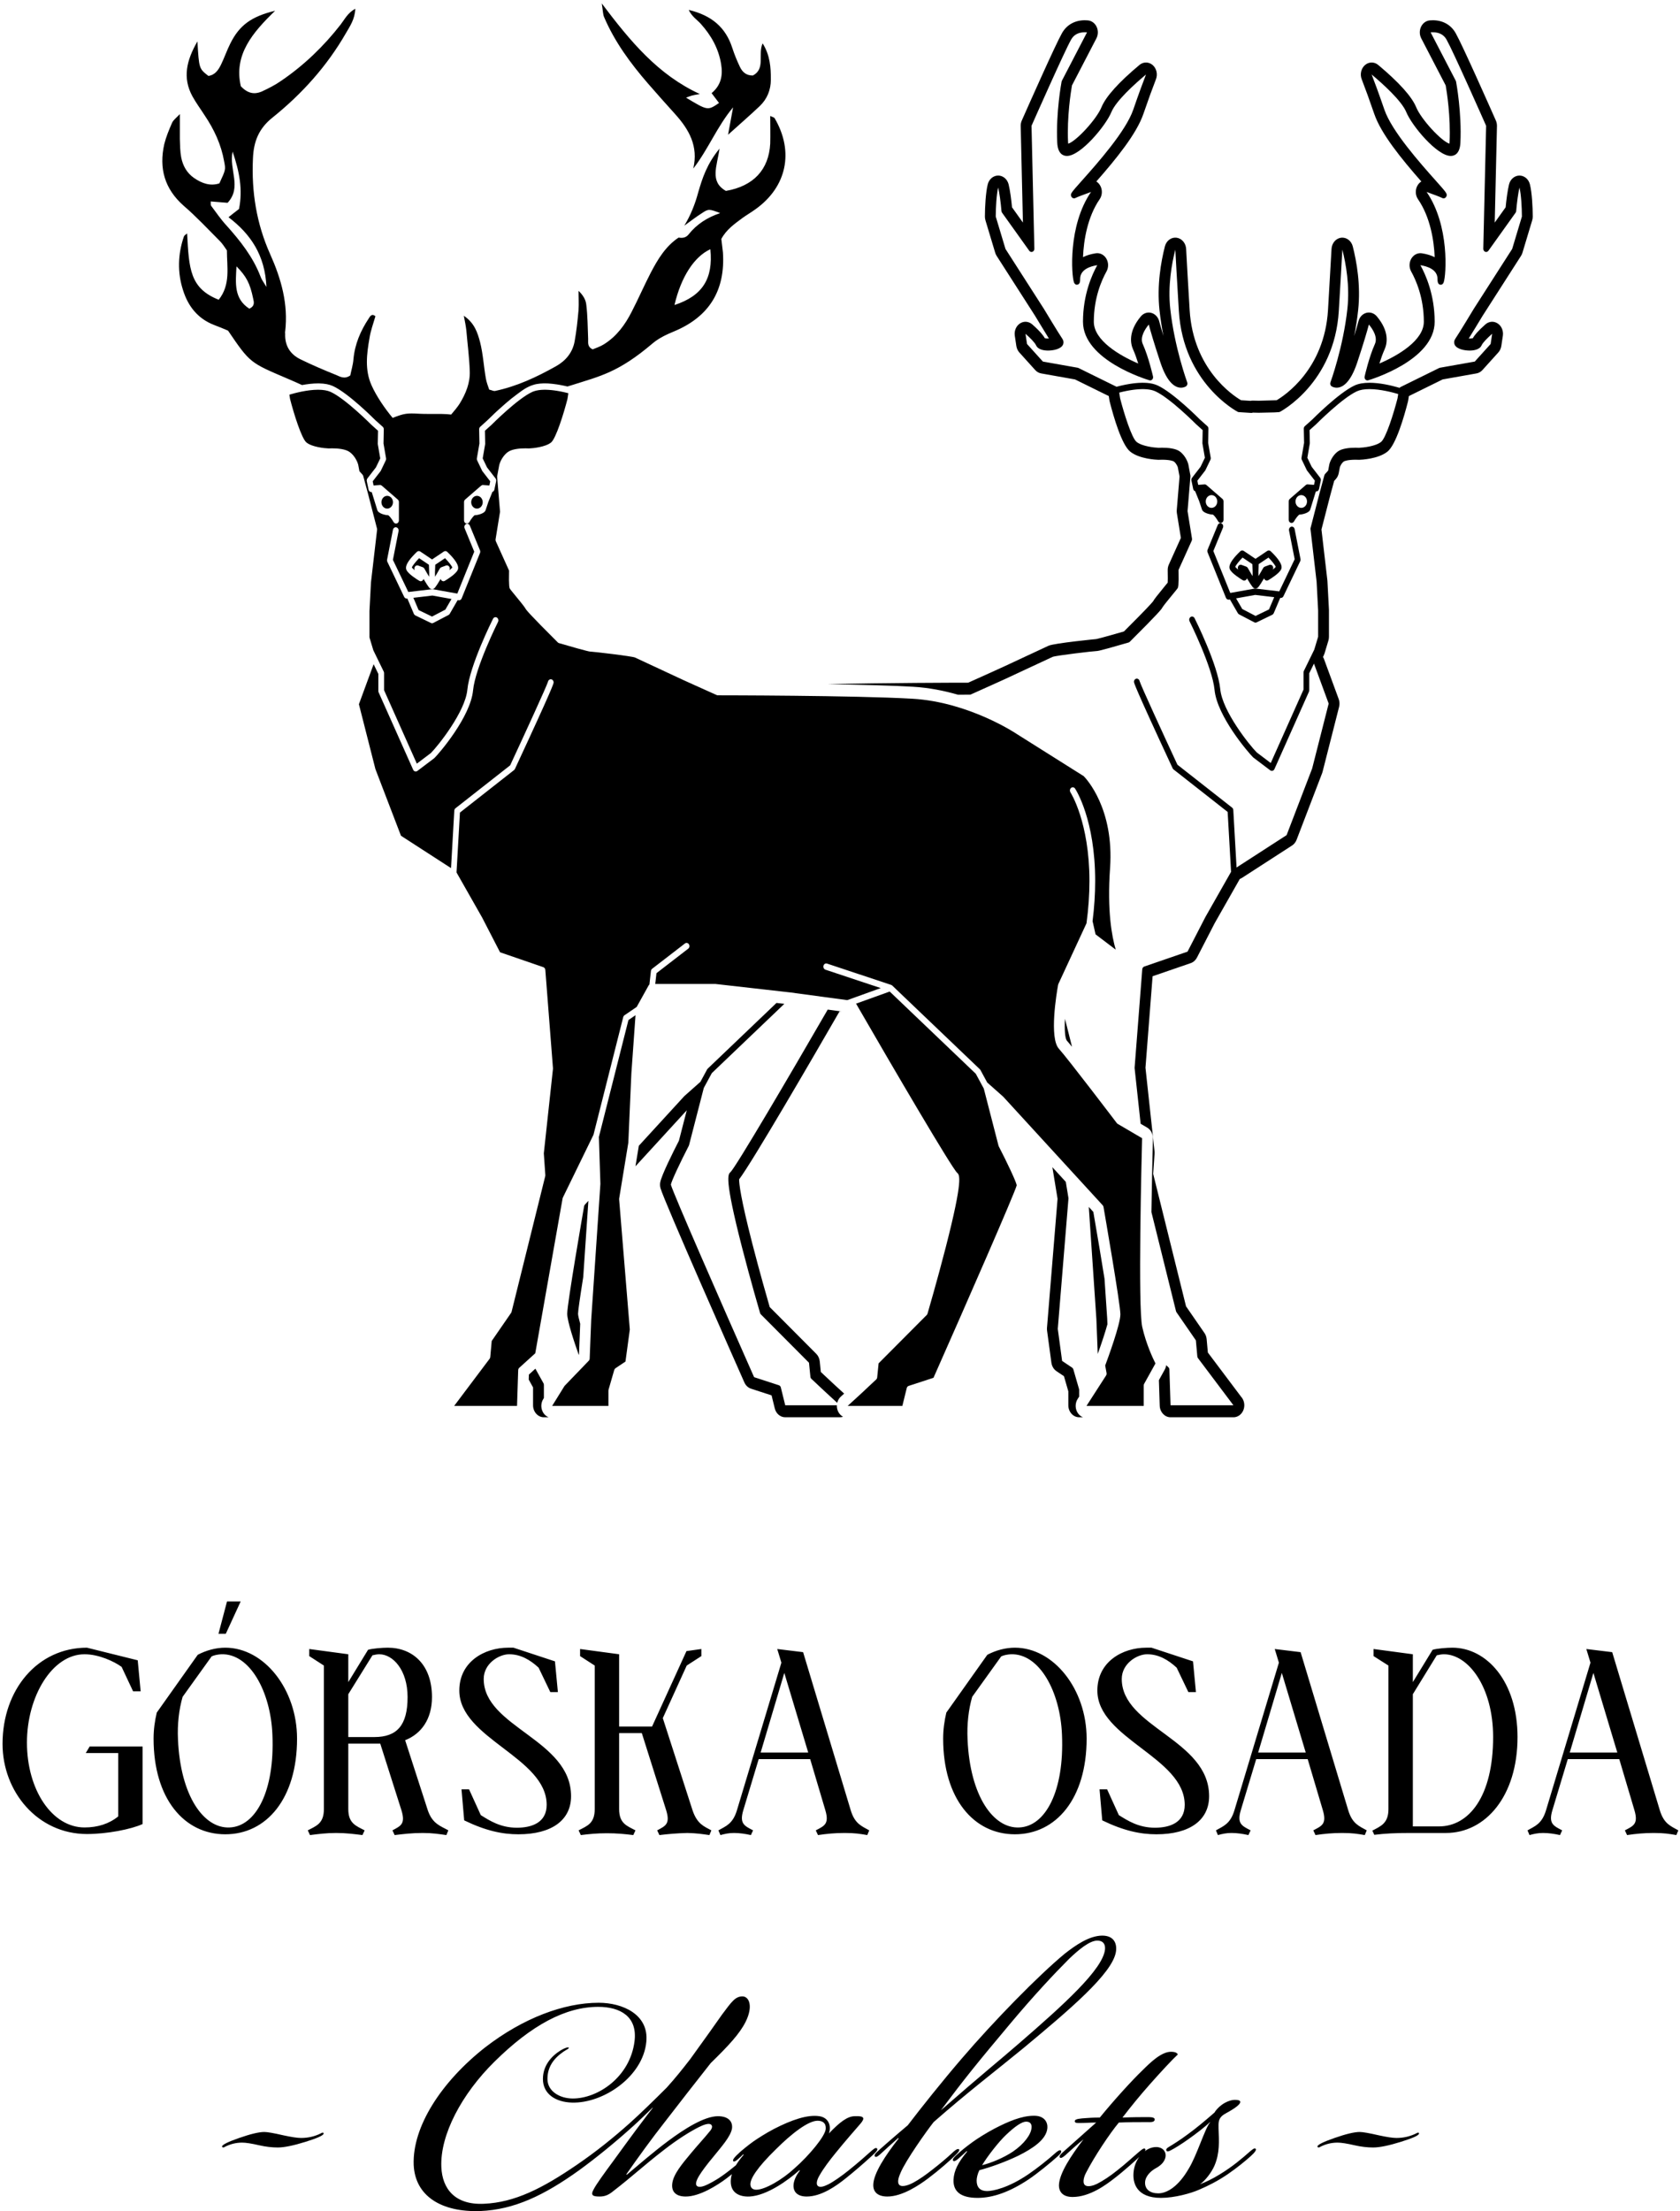
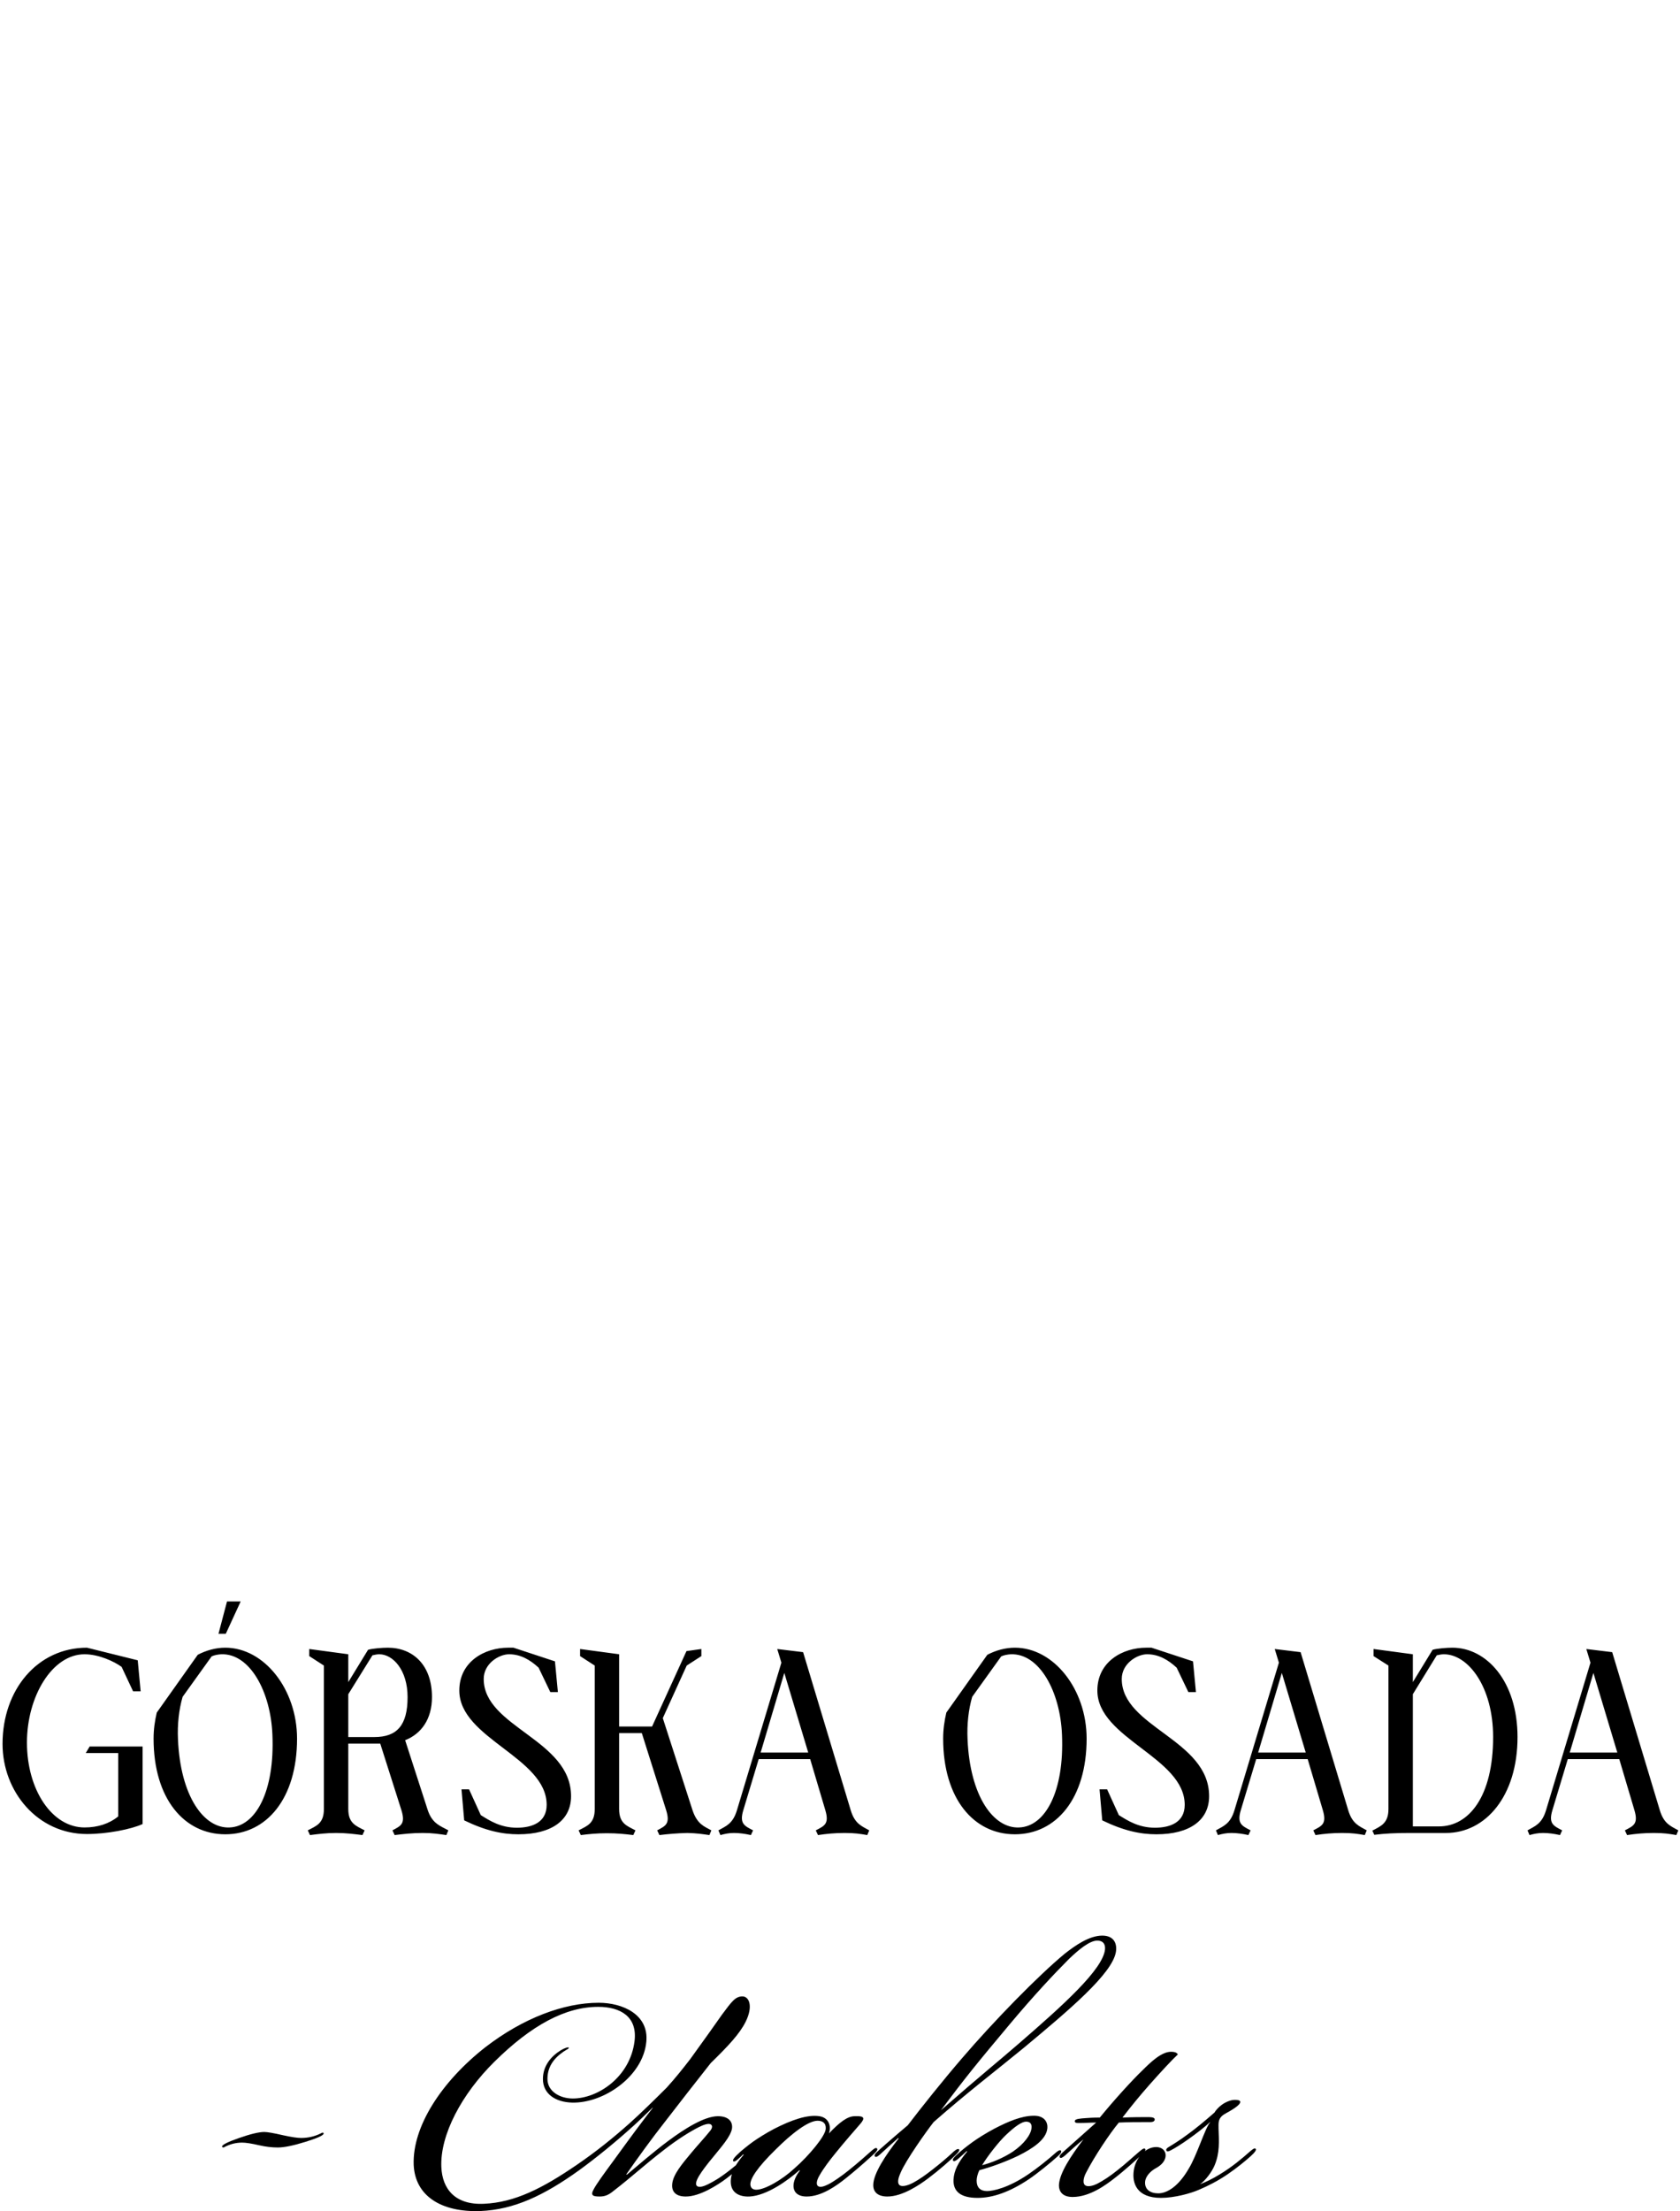
<svg xmlns="http://www.w3.org/2000/svg" height="1335" viewBox="-6118.2 -924.326 1014.832 1335.161" width="1015">
  <defs>
    <clipPath id="a">
      <path d="M -4659.749 4457.024 L 4769.203 4457.024 L 4769.203 -8743.508 L -4659.749 -8743.508 L -4659.749 4457.024 Z" fill="none" />
    </clipPath>
    <clipPath id="b">
-       <path d="M -4725.569 3728.415 L 2948.094 3728.415 L 2948.094 -7014.705 L -4725.569 -7014.705 L -4725.569 3728.415 Z" fill="none" />
-     </clipPath>
+       </clipPath>
  </defs>
  <path clip-path="url(#a)" d="M -3578.108 721.031 C -3578.108 532.228 -3456.094 387.205 -3284.935 387.205 L -3108.692 430.984 L -3098.524 538.611 L -3124.791 538.611 L -3164.615 453.787 C -3190.882 434.633 -3244.263 410.008 -3293.408 410.008 C -3406.102 410.008 -3493.376 556.853 -3493.376 716.47 C -3493.376 880.648 -3406.102 1011.076 -3293.408 1011.076 C -3247.653 1011.076 -3207.829 998.308 -3176.478 972.769 L -3176.478 752.955 L -3289.171 752.955 L -3275.614 730.152 L -3091.746 730.152 L -3091.746 999.22 C -3131.57 1017.461 -3215.455 1033.879 -3284.935 1033.879 C -3456.094 1033.879 -3578.108 887.031 -3578.108 721.031 M -2798.573 226.675 L -2751.123 226.675 L -2802.809 338.863 L -2828.229 338.863 L -2798.573 226.675 Z M -2640.971 689.107 C -2646.903 540.435 -2718.925 406.359 -2818.908 410.007 C -2830.771 410.919 -2841.786 412.743 -2851.954 417.302 L -2952.785 557.765 C -2965.495 601.546 -2971.426 653.534 -2968.884 705.525 C -2960.411 903.448 -2878.221 1015.636 -2789.252 1011.075 C -2699.436 1007.427 -2632.498 887.03 -2640.971 689.107 M -3053.616 702.788 C -3053.616 670.864 -3049.38 641.679 -3042.601 612.491 L -2900.251 411.831 C -2870.595 396.325 -2837.55 387.204 -2804.504 387.204 C -2669.78 387.204 -2555.392 531.316 -2555.392 702.788 C -2555.392 910.745 -2661.307 1034.79 -2804.504 1034.79 C -2947.701 1034.79 -3053.616 910.745 -3053.616 702.788 M -2286.797 697.316 C -2208.843 697.316 -2171.561 657.183 -2171.561 558.677 C -2171.561 464.732 -2222.401 410.007 -2269.85 410.007 C -2277.476 410.007 -2285.949 411.832 -2293.575 413.656 L -2377.46 548.644 L -2377.46 697.316 L -2286.797 697.316 Z M -2030.059 1021.109 L -2036.837 1037.527 C -2063.104 1033.878 -2084.287 1030.23 -2119.027 1030.23 C -2157.157 1030.23 -2185.965 1033.878 -2216.469 1037.527 L -2224.095 1021.109 C -2195.286 1005.603 -2178.34 999.22 -2192.744 951.791 L -2266.461 720.119 L -2377.46 720.119 L -2377.46 947.23 C -2377.46 997.396 -2350.346 1005.603 -2320.69 1021.109 L -2328.316 1037.527 C -2357.972 1033.878 -2384.239 1030.23 -2419.826 1030.23 C -2454.566 1030.23 -2481.68 1033.878 -2510.489 1037.527 L -2518.115 1021.109 C -2488.459 1005.603 -2462.192 997.396 -2462.192 947.23 L -2462.192 449.226 L -2513.031 416.39 L -2513.031 391.765 L -2377.46 410.007 L -2377.46 506.689 L -2308.827 394.502 C -2294.422 389.941 -2258.835 387.205 -2240.194 387.205 C -2155.462 387.205 -2086.829 444.666 -2086.829 558.677 C -2086.829 635.295 -2124.111 686.371 -2180.034 708.261 L -2101.234 951.791 C -2085.134 999.22 -2055.478 1006.515 -2030.059 1021.109 M -1974.983 986.451 L -1984.303 878.824 L -1958.036 878.824 L -1917.365 968.209 C -1886.861 987.363 -1848.732 1011.988 -1791.962 1011.988 C -1739.428 1011.988 -1688.588 993.748 -1688.588 932.637 C -1688.588 767.547 -1991.929 702.789 -1991.929 535.875 C -1991.929 435.545 -1903.808 387.205 -1822.465 387.205 L -1803.824 387.205 L -1659.779 434.633 L -1649.612 541.347 L -1675.879 541.347 L -1716.55 456.523 C -1746.206 429.16 -1779.252 410.008 -1819.076 410.008 C -1853.816 410.008 -1907.197 441.93 -1907.197 495.744 C -1907.197 663.568 -1603.857 705.525 -1603.857 902.537 C -1603.857 985.539 -1670.795 1034.791 -1786.878 1034.791 C -1841.954 1034.791 -1899.571 1022.933 -1974.983 986.451 M -1116.651 1021.109 L -1123.429 1037.527 C -1149.696 1033.879 -1164.948 1031.142 -1199.689 1030.23 C -1237.818 1031.142 -1266.627 1033.879 -1297.13 1037.527 L -1304.756 1021.109 C -1275.947 1005.603 -1259.001 999.22 -1273.405 951.791 L -1358.137 683.634 L -1436.938 683.634 L -1436.938 947.23 C -1436.938 997.396 -1409.824 1005.603 -1380.168 1021.109 L -1387.794 1037.527 C -1417.45 1033.879 -1443.717 1031.142 -1479.304 1031.142 C -1514.044 1031.142 -1541.158 1033.879 -1569.967 1037.527 L -1577.593 1021.109 C -1547.937 1005.603 -1521.67 997.396 -1521.67 947.23 L -1521.67 449.226 L -1572.509 416.39 L -1572.509 391.765 L -1436.938 410.007 L -1436.938 660.832 L -1322.55 660.832 L -1203.078 399.062 L -1151.391 391.765 L -1151.391 416.39 L -1202.231 449.226 L -1285.268 631.646 L -1181.895 951.791 C -1165.796 999.22 -1142.07 1007.427 -1116.651 1021.109 M -780.264 751.13 L -863.302 474.765 L -945.492 751.13 L -780.264 751.13 Z M -568.433 1021.109 L -575.213 1037.526 C -601.479 1032.966 -618.426 1030.23 -654.013 1030.23 C -687.906 1030.23 -715.868 1032.966 -746.371 1037.526 L -753.997 1021.109 C -724.341 1005.603 -706.547 999.22 -720.951 950.878 L -773.485 773.931 L -952.27 773.931 L -1005.651 950.878 C -1020.056 998.308 -1001.414 1005.603 -971.759 1021.109 L -979.384 1037.526 C -999.72 1032.966 -1019.208 1030.23 -1037.849 1030.23 C -1055.643 1030.23 -1068.353 1032.966 -1085.299 1037.526 L -1092.078 1021.109 C -1066.658 1006.515 -1042.086 999.22 -1027.681 950.878 L -873.469 439.193 L -887.874 391.765 L -798.057 402.71 L -632.83 950.878 C -618.426 999.22 -593.853 1006.515 -568.433 1021.109 M 100.937 689.107 C 95.006 540.435 22.984 406.359 -77 410.007 C -88.863 410.92 -99.877 412.744 -110.045 417.302 L -210.876 557.765 C -223.586 601.546 -229.518 653.535 -226.976 705.525 C -218.502 903.449 -136.312 1015.636 -47.344 1011.076 C 42.472 1007.427 109.411 887.031 100.937 689.107 M -311.708 702.789 C -311.708 670.865 -307.471 641.679 -300.693 612.492 L -158.342 411.832 C -128.687 396.326 -95.641 387.205 -62.595 387.205 C 72.128 387.205 186.517 531.316 186.517 702.789 C 186.517 910.746 80.602 1034.791 -62.595 1034.791 C -205.792 1034.791 -311.708 910.746 -311.708 702.789 M 240.74 986.451 L 231.419 878.824 L 257.686 878.824 L 298.357 968.209 C 328.861 987.363 366.99 1011.988 423.761 1011.988 C 476.295 1011.988 527.134 993.748 527.134 932.637 C 527.134 767.547 223.794 702.789 223.794 535.875 C 223.794 435.545 311.915 387.205 393.258 387.205 L 411.898 387.205 L 555.943 434.633 L 566.111 541.347 L 539.844 541.347 L 499.173 456.523 C 469.516 429.16 436.47 410.008 396.646 410.008 C 361.906 410.008 308.525 441.93 308.525 495.744 C 308.525 663.568 611.866 705.525 611.866 902.537 C 611.866 985.539 544.927 1034.791 428.844 1034.791 C 373.769 1034.791 316.151 1022.933 240.74 986.451 M 947.402 751.13 L 864.365 474.765 L 782.174 751.13 L 947.402 751.13 Z M 1159.232 1021.109 L 1152.454 1037.526 C 1126.187 1032.966 1109.24 1030.23 1073.653 1030.23 C 1039.76 1030.23 1011.798 1032.966 981.295 1037.526 L 973.669 1021.109 C 1003.325 1005.603 1021.119 999.22 1006.715 950.878 L 954.18 773.931 L 775.396 773.931 L 722.015 950.878 C 707.61 998.308 726.252 1005.603 755.908 1021.109 L 748.282 1037.526 C 727.946 1032.966 708.458 1030.23 689.817 1030.23 C 672.023 1030.23 659.313 1032.966 642.367 1037.526 L 635.589 1021.109 C 661.007 1006.515 685.58 999.22 699.984 950.878 L 854.197 439.193 L 839.793 391.765 L 929.608 402.71 L 1094.836 950.878 C 1109.24 999.22 1133.812 1006.515 1159.232 1021.109 M 1410.028 1007.427 C 1514.249 1007.427 1598.133 903.448 1598.133 697.316 C 1598.133 523.107 1511.707 410.007 1426.975 410.007 C 1419.349 410.007 1410.028 411.831 1402.402 413.656 L 1319.365 548.644 L 1319.365 1007.427 L 1410.028 1007.427 Z M 1185.488 1036.614 L 1178.71 1022.021 C 1208.366 1006.515 1234.633 996.484 1234.633 947.23 L 1234.633 449.226 L 1182.947 416.39 L 1182.947 391.765 L 1319.365 410.007 L 1319.365 506.689 L 1387.998 394.501 C 1402.402 389.941 1437.99 387.204 1456.631 387.204 C 1575.256 387.204 1682.866 503.952 1682.866 697.316 C 1682.866 903.448 1571.019 1030.23 1434.6 1030.23 L 1309.197 1030.23 C 1256.664 1030.23 1222.77 1032.054 1185.488 1036.614 M 2029.419 751.13 L 1946.382 474.765 L 1864.191 751.13 L 2029.419 751.13 Z M 2241.249 1021.109 L 2234.471 1037.526 C 2208.204 1032.966 2191.257 1030.23 2155.67 1030.23 C 2121.777 1030.23 2093.815 1032.966 2063.312 1037.526 L 2055.686 1021.109 C 2085.342 1005.603 2103.136 999.22 2088.732 950.878 L 2036.197 773.931 L 1857.413 773.931 L 1804.032 950.878 C 1789.627 998.308 1808.269 1005.603 1837.925 1021.109 L 1830.299 1037.526 C 1809.963 1032.966 1790.475 1030.23 1771.834 1030.23 C 1754.04 1030.23 1741.33 1032.966 1724.384 1037.526 L 1717.606 1021.109 C 1743.024 1006.515 1767.597 999.22 1782.001 950.878 L 1936.214 439.193 L 1921.81 391.765 L 2011.625 402.71 L 2176.853 950.878 C 2191.257 999.22 2215.829 1006.515 2241.249 1021.109" transform="matrix(.174 0 0 .174 -5494.217 3.24)" />
-   <path clip-path="url(#a)" d="M -1930.625 -3610.102 C -1941.663 -3610.102 -1950.632 -3600.177 -1950.632 -3587.95 C -1950.632 -3575.723 -1941.663 -3565.798 -1930.625 -3565.798 C -1919.568 -3565.798 -1910.627 -3575.723 -1910.627 -3587.95 C -1910.627 -3600.177 -1919.568 -3610.102 -1930.625 -3610.102 M -2222.32 -3587.95 C -2222.32 -3600.177 -2231.288 -3610.102 -2242.328 -3610.102 C -2253.374 -3610.102 -2262.334 -3600.177 -2262.334 -3587.95 C -2262.334 -3575.722 -2253.374 -3565.797 -2242.328 -3565.797 C -2231.288 -3565.797 -2222.32 -3575.722 -2222.32 -3587.95 M -2075.584 -3330.349 C -2073.258 -3334.238 -2070.837 -3338.329 -2068.38 -3342.534 C -2068.114 -3342.965 -2067.868 -3343.427 -2067.612 -3343.88 C -2064.897 -3348.484 -2062.21 -3353.163 -2059.667 -3357.663 C -2058.434 -3359.829 -2056.544 -3361.448 -2054.362 -3362.269 L -2038.104 -3368.26 C -2034.402 -3369.606 -2030.331 -3368.503 -2027.664 -3365.317 C -2025.016 -3362.174 -2024.266 -3357.61 -2025.727 -3353.627 L -2026.354 -3351.943 C -2025.139 -3352.889 -2024.029 -3353.814 -2022.985 -3354.71 C -2019.863 -3357.369 -2017.509 -3359.671 -2016.208 -3361.395 C -2018.278 -3367.346 -2029.002 -3381.003 -2041.493 -3393.714 L -2075.442 -3370.952 C -2075.726 -3364.665 -2076.181 -3354.025 -2076.533 -3342.766 C -2076.39 -3337.877 -2076.277 -3333.418 -2076.201 -3329.319 C -2076.002 -3329.676 -2075.802 -3330.012 -2075.584 -3330.349 M -2146.633 -3351.943 L -2147.249 -3353.626 C -2148.721 -3357.61 -2147.97 -3362.172 -2145.303 -3365.317 C -2144.459 -3366.358 -2143.415 -3367.072 -2142.324 -3367.629 C -2142.04 -3367.808 -2141.754 -3367.924 -2141.45 -3368.039 C -2140.511 -3368.439 -2139.524 -3368.661 -2138.499 -3368.724 C -2138.337 -3368.744 -2138.176 -3368.818 -2138.034 -3368.818 C -2137.967 -3368.818 -2137.929 -3368.796 -2137.853 -3368.796 C -2136.867 -3368.786 -2135.861 -3368.617 -2134.892 -3368.26 L -2118.606 -3362.268 C -2116.424 -3361.447 -2114.544 -3359.828 -2113.319 -3357.663 C -2110.766 -3353.162 -2108.071 -3348.484 -2105.375 -3343.879 C -2105.119 -3343.427 -2104.854 -3342.964 -2104.597 -3342.534 C -2102.139 -3338.328 -2099.709 -3334.238 -2097.384 -3330.349 C -2097.185 -3330.012 -2096.966 -3329.676 -2096.767 -3329.318 C -2096.682 -3333.418 -2096.596 -3337.918 -2096.463 -3342.733 C -2096.786 -3354.003 -2097.223 -3364.643 -2097.516 -3370.952 L -2131.475 -3393.714 C -2143.975 -3380.993 -2154.709 -3367.346 -2156.75 -3361.395 C -2155.06 -3359.093 -2151.426 -3355.739 -2146.633 -3351.943 M -2151.407 -3256.279 L -2133.326 -3213.73 L -2086.65 -3191.126 L -2040.429 -3215.224 L -2019.056 -3252.147 L -2085.388 -3264.05 L -2151.407 -3256.279 Z M -119.463 -1354.93 L -170.591 -1553.166 L -198.418 -1604.525 L -497.307 -1889.867 L -614.141 -1847.844 C -482.406 -1619.624 -281.995 -1278.012 -262.995 -1260.675 C -254.851 -1253.474 -241.222 -1241.392 -302.79 -1001.932 C -332.373 -886.882 -365.629 -773.261 -365.97 -772.125 C -366.502 -770.285 -367.452 -768.644 -368.742 -767.362 L -535.897 -599.521 L -540.795 -550.738 C -541.07 -547.963 -542.303 -545.418 -544.22 -543.589 C -582.564 -507.359 -615.516 -476.847 -643.201 -451.941 L -453.354 -451.941 L -438.15 -513.699 C -437.239 -517.389 -434.667 -520.29 -431.335 -521.373 L -345.271 -549.413 C -232.225 -804.423 -64.747 -1186.543 -56.216 -1217.476 C -58.313 -1230.343 -89.197 -1295.612 -118.533 -1352.47 C -118.941 -1353.259 -119.245 -1354.078 -119.463 -1354.93 M -1920.037 -3411.904 L -1983.806 -3254.125 C -1985.639 -3249.582 -1989.985 -3246.913 -1994.493 -3247.764 L -1997.635 -3248.321 L -2025.207 -3200.652 C -2026.213 -3198.906 -2027.645 -3197.519 -2029.344 -3196.625 L -2082.238 -3169.028 C -2083.594 -3168.332 -2085.046 -3167.975 -2086.508 -3167.975 C -2087.847 -3167.975 -2089.213 -3168.27 -2090.476 -3168.901 L -2144.726 -3195.194 C -2146.947 -3196.258 -2148.722 -3198.171 -2149.756 -3200.589 L -2172.363 -3253.83 L -2173.597 -3253.683 C -2177.716 -3253.241 -2181.55 -3255.524 -2183.43 -3259.466 L -2241.77 -3381.192 C -2242.53 -3382.792 -2242.919 -3384.568 -2242.919 -3386.345 C -2242.919 -3387.143 -2242.853 -3387.922 -2242.71 -3388.711 L -2222.361 -3492.365 C -2221.176 -3498.337 -2215.917 -3502.163 -2210.498 -3500.817 C -2205.828 -3499.672 -2202.658 -3495.119 -2202.658 -3490.031 C -2202.658 -3489.252 -2202.753 -3488.464 -2202.895 -3487.676 L -2222.475 -3387.944 L -2169.003 -3276.392 L -2086.176 -3286.15 C -2085.322 -3286.255 -2084.401 -3286.192 -2083.528 -3286.045 L -2001.906 -3271.429 C -2001.175 -3271.409 -2000.426 -3271.263 -1999.705 -3271.031 L -1998.849 -3270.884 L -1940.073 -3416.372 L -1973.471 -3497.464 C -1974.068 -3498.958 -1974.363 -3500.545 -1974.363 -3502.07 C -1974.363 -3506.253 -1972.19 -3510.238 -1968.545 -3512.088 C -1963.563 -3514.591 -1957.631 -3512.162 -1955.353 -3506.632 L -1920.085 -3420.987 C -1919.477 -3419.526 -1919.173 -3417.96 -1919.192 -3416.372 C -1919.192 -3414.859 -1919.477 -3413.333 -1920.037 -3411.904 M -2139.088 -3415.762 C -2135.842 -3418.863 -2131.106 -3419.295 -2127.433 -3416.824 L -2086.508 -3389.331 L -2045.536 -3416.824 C -2041.835 -3419.295 -2037.118 -3418.863 -2033.872 -3415.762 C -1988.656 -3372.583 -1995.357 -3357.748 -1997.54 -3352.87 C -2003.88 -3338.802 -2033.511 -3320.35 -2042.423 -3315.019 C -2046.115 -3312.812 -2050.689 -3313.422 -2053.812 -3316.565 C -2055.246 -3317.995 -2056.251 -3319.814 -2056.744 -3321.78 C -2075.878 -3289.514 -2079.096 -3288.315 -2081.963 -3287.243 C -2082.987 -3286.864 -2084.144 -3286.654 -2085.236 -3286.654 C -2085.664 -3286.654 -2086.09 -3286.675 -2086.508 -3286.728 C -2086.688 -3286.706 -2086.907 -3286.8 -2087.106 -3286.8 C -2087.335 -3286.781 -2087.514 -3286.654 -2087.742 -3286.654 C -2088.833 -3286.654 -2090.02 -3286.864 -2091.036 -3287.264 C -2093.902 -3288.315 -2097.109 -3289.514 -2116.215 -3321.78 C -2116.727 -3319.814 -2117.715 -3317.995 -2119.176 -3316.565 C -2122.308 -3313.443 -2126.864 -3312.812 -2130.546 -3315.019 C -2139.486 -3320.35 -2169.069 -3338.802 -2175.429 -3352.87 C -2177.602 -3357.748 -2184.303 -3372.583 -2139.088 -3415.762 M -2682.404 -4371.472 C -2708.547 -4439.698 -2752.962 -4495.289 -2800.583 -4548.451 C -2820.41 -4569.831 -2836.251 -4593.642 -2853.744 -4616.675 C -2856.076 -4619.882 -2854.523 -4625.423 -2855.3 -4631.74 C -2834.696 -4630.184 -2814.869 -4628.533 -2796.599 -4626.977 C -2745.867 -4681.694 -2792.613 -4742.048 -2779.203 -4804.733 C -2755.392 -4734.856 -2743.437 -4673.044 -2756.946 -4605.596 C -2768.899 -4596.849 -2779.98 -4587.326 -2793.391 -4577.022 C -2716.517 -4518.322 -2666.561 -4445.334 -2661.701 -4335.027 C -2672.88 -4353.298 -2679.196 -4361.948 -2682.404 -4371.472 M -2721.182 -4259.61 C -2775.219 -4294.5 -2768.899 -4348.537 -2765.693 -4406.459 C -2731.484 -4371.472 -2718.947 -4348.537 -2707.77 -4294.5 C -2705.34 -4283.42 -2700.576 -4269.133 -2721.182 -4259.61 M -1120.119 -4465.938 C -1109.817 -4364.378 -1147.138 -4304.025 -1244.713 -4272.341 C -1221.68 -4370.695 -1175.71 -4440.573 -1120.119 -4465.938 M 379.675 -725.791 C 364.347 -793.71 377.368 -1311.531 379.181 -1380.858 L 294.37 -1430.587 C 293.25 -1431.228 292.244 -1432.123 291.437 -1433.205 C 289.738 -1435.434 121.408 -1656.82 90.192 -1691.379 C 56.28 -1728.945 81.973 -1882.697 87.468 -1913.143 C 87.648 -1914.133 87.961 -1915.111 88.379 -1916.026 L 186.079 -2126.762 C 192.874 -2177.123 196.29 -2226.452 196.31 -2273.407 C 196.31 -2478.045 131.041 -2580.081 130.386 -2581.081 C 129.095 -2583.036 128.459 -2585.306 128.459 -2587.578 C 128.487 -2590.963 129.892 -2594.327 132.569 -2596.471 C 137.02 -2600.089 143.227 -2598.984 146.464 -2594.095 C 149.33 -2589.742 216.241 -2485.91 216.222 -2273.407 C 216.222 -2228.514 213.147 -2181.497 207.092 -2133.533 C 207.395 -2132.85 207.623 -2132.102 207.803 -2131.345 L 217.512 -2088.313 L 287.622 -2035.188 C 274.269 -2080.103 257.327 -2169.731 267.871 -2317.796 C 282.611 -2524.473 185.263 -2628.35 176.36 -2637.348 L -56.405 -2783.857 C -58.295 -2785.15 -221.652 -2894.513 -418.456 -2905.994 C -617.69 -2917.602 -1089.476 -2917.834 -1094.211 -2917.834 C -1095.493 -2917.834 -1096.774 -2918.116 -1097.951 -2918.652 C -1119.723 -2928.379 -1228.603 -2977.173 -1234.203 -2980.264 C -1237.515 -2982.04 -1279.921 -3001.68 -1313.984 -3017.44 C -1345.854 -3032.201 -1375.969 -3046.143 -1381.749 -3048.993 C -1393.063 -3053.839 -1524.958 -3069.231 -1536.793 -3069.503 C -1543.863 -3069.503 -1608.088 -3087.955 -1645.758 -3098.942 C -1647.296 -3099.405 -1648.71 -3100.226 -1649.858 -3101.402 C -1749.209 -3200.315 -1761.017 -3215.414 -1763.057 -3220.334 C -1766.227 -3226.095 -1787.676 -3252.168 -1799.265 -3266.299 C -1811.565 -3281.271 -1814.821 -3285.266 -1816.054 -3287.347 C -1817.725 -3290.103 -1820.486 -3294.718 -1819.177 -3350.745 L -1865.084 -3452.412 C -1866.034 -3454.536 -1866.347 -3456.934 -1865.976 -3459.31 L -1850.497 -3554.921 L -1860.538 -3675.713 C -1860.634 -3676.817 -1860.576 -3677.911 -1860.357 -3678.961 L -1853.107 -3717.589 C -1852.67 -3719.44 -1845.884 -3744.883 -1824.33 -3761.431 C -1809.752 -3772.597 -1782.437 -3774.951 -1762.108 -3774.951 C -1754.743 -3774.951 -1749.827 -3774.626 -1749.827 -3774.626 C -1735.761 -3775.078 -1692.796 -3779.599 -1673.453 -3795.096 C -1656.522 -3808.628 -1629.52 -3894.745 -1616.336 -3946.262 L -1613.233 -3966.196 C -1614.571 -3966.533 -1615.843 -3966.89 -1617.267 -3967.226 C -1617.333 -3967.248 -1617.408 -3967.268 -1617.476 -3967.268 C -1617.494 -3967.29 -1617.494 -3967.29 -1617.513 -3967.31 L -1617.551 -3967.31 L -1617.57 -3967.31 C -1617.589 -3967.332 -1617.627 -3967.353 -1617.627 -3967.332 L -1617.655 -3967.332 C -1617.675 -3967.332 -1617.713 -3967.353 -1617.732 -3967.353 L -1617.751 -3967.353 L -1617.846 -3967.373 C -1618.139 -3967.447 -1618.557 -3967.563 -1618.557 -3967.563 C -1620.826 -3968.141 -1623.132 -3968.677 -1625.515 -3969.235 L -1625.571 -3969.235 C -1625.571 -3969.235 -1625.571 -3969.255 -1625.59 -3969.255 C -1625.628 -3969.255 -1625.666 -3969.266 -1625.676 -3969.276 C -1625.732 -3969.276 -1625.78 -3969.308 -1625.827 -3969.308 C -1625.875 -3969.308 -1625.894 -3969.308 -1625.931 -3969.329 C -1625.951 -3969.329 -1625.989 -3969.329 -1626.007 -3969.351 C -1628.437 -3969.897 -1630.943 -3970.443 -1633.486 -3970.979 L -1633.544 -3970.99 L -1641.81 -3972.64 L -1641.876 -3972.64 C -1641.876 -3972.673 -1642.607 -3972.789 -1642.607 -3972.789 L -1642.617 -3972.789 L -1643.442 -3972.947 C -1645.995 -3973.44 -1648.605 -3973.892 -1651.254 -3974.292 L -1651.367 -3974.312 L -1653.361 -3974.65 L -1653.399 -3974.65 C -1655.562 -3975.006 -1657.755 -3975.322 -1659.986 -3975.637 L -1660.641 -3975.722 L -1661.95 -3975.901 L -1661.998 -3975.901 L -1662.016 -3975.901 C -1662.035 -3975.921 -1662.045 -3975.921 -1662.054 -3975.921 C -1664.579 -3976.247 -1667.085 -3976.552 -1669.609 -3976.815 C -1669.752 -3976.836 -1669.875 -3976.836 -1670.017 -3976.856 L -1670.103 -3976.856 L -1672.172 -3977.067 L -1672.304 -3977.067 C -1674.487 -3977.288 -1676.66 -3977.467 -1678.863 -3977.635 L -1678.939 -3977.635 L -1678.958 -3977.635 L -1680.979 -3977.782 C -1681.036 -3977.782 -1681.102 -3977.782 -1681.141 -3977.803 C -1683.845 -3977.981 -1686.503 -3978.118 -1689.17 -3978.16 L -1689.256 -3978.16 L -1689.398 -3978.182 L -1694.542 -3978.255 L -1694.589 -3978.255 L -1699.837 -3978.182 C -1702.457 -3978.118 -1705.086 -3978.003 -1707.629 -3977.803 L -1707.687 -3977.803 L -1707.705 -3977.782 C -1707.914 -3977.782 -1708.123 -3977.761 -1708.322 -3977.761 C -1708.38 -3977.761 -1708.436 -3977.803 -1708.503 -3977.803 C -1708.645 -3977.782 -1708.778 -3977.676 -1708.949 -3977.676 L -1708.958 -3977.676 C -1708.968 -3977.676 -1708.978 -3977.657 -1708.987 -3977.657 C -1711.151 -3977.487 -1713.286 -3977.256 -1715.365 -3976.973 L -1716.457 -3976.815 C -1716.57 -3976.794 -1716.694 -3976.772 -1716.836 -3976.752 C -1717.226 -3976.711 -1717.51 -3976.647 -1717.88 -3976.573 C -1720.11 -3976.247 -1722.313 -3975.838 -1724.438 -3975.365 C -1724.457 -3975.343 -1724.476 -3975.365 -1724.495 -3975.343 C -1724.809 -3975.28 -1725.064 -3975.205 -1725.34 -3975.144 C -1727.305 -3974.65 -1729.231 -3974.123 -1731.082 -3973.534 L -1731.111 -3973.534 L -1732.183 -3973.176 C -1732.543 -3973.061 -1732.818 -3972.967 -1733.141 -3972.841 C -1735.059 -3972.189 -1736.957 -3971.495 -1738.741 -3970.675 C -1790.002 -3947.093 -1879.226 -3857.369 -1880.138 -3856.454 L -1903.001 -3835.973 L -1902.108 -3791.1 L -1902.108 -3790.869 C -1902.09 -3790.196 -1902.176 -3789.461 -1902.289 -3788.788 L -1910.707 -3740.046 L -1895.712 -3708.8 L -1866.138 -3670.614 C -1864.572 -3668.606 -1863.747 -3666.052 -1863.747 -3663.443 C -1863.747 -3662.623 -1863.822 -3661.761 -1864.002 -3660.953 L -1870.077 -3631.902 C -1870.912 -3627.845 -1873.702 -3624.764 -1877.166 -3623.733 C -1877.309 -3623.124 -1877.499 -3622.524 -1877.726 -3621.914 L -1890.843 -3589.637 C -1890.862 -3589.533 -1899.603 -3563.773 -1900.571 -3560.515 C -1904.244 -3548.297 -1929.367 -3542.873 -1938.278 -3542.873 C -1941.449 -3541.926 -1950.769 -3530.339 -1957.033 -3519.07 C -1959.378 -3514.864 -1963.914 -3512.92 -1968.242 -3514.255 C -1972.541 -3515.6 -1975.492 -3519.921 -1975.492 -3524.861 L -1975.492 -3588.565 C -1975.492 -3591.95 -1974.068 -3595.167 -1971.668 -3597.25 L -1916.145 -3645.319 C -1914.219 -3646.969 -1911.78 -3647.884 -1909.36 -3647.621 L -1887.559 -3646.012 L -1884.54 -3660.478 L -1911.552 -3695.373 C -1912.036 -3695.973 -1912.444 -3696.667 -1912.786 -3697.372 L -1929.936 -3733.128 C -1930.686 -3734.748 -1931.084 -3736.494 -1931.084 -3738.301 C -1931.084 -3738.995 -1931.028 -3739.688 -1930.923 -3740.383 L -1922.039 -3791.774 L -1923.027 -3840.893 L -1923.027 -3841.147 C -1923.027 -3844.469 -1921.67 -3847.644 -1919.326 -3849.747 L -1910.385 -3857.739 C -1903.293 -3863.971 -1897.719 -3869.144 -1894.131 -3872.525 C -1889.781 -3876.625 -1885.029 -3881.224 -1880.521 -3885.602 C -1875.962 -3890.031 -1871.657 -3894.232 -1868.291 -3897.449 C -1866.723 -3898.949 -1865.357 -3900.236 -1864.264 -3901.232 C -1863.581 -3901.857 -1862.89 -3902.485 -1862.211 -3903.104 C -1858.695 -3906.301 -1855.513 -3909.171 -1855.512 -3909.172 C -1855.242 -3909.414 -1854.583 -3910.009 -1853.637 -3910.86 C -1849.8 -3914.31 -1841.063 -3922.143 -1832.701 -3929.465 C -1832.701 -3929.465 -1832.675 -3929.487 -1832.675 -3929.488 C -1832.11 -3929.981 -1831.548 -3930.473 -1830.984 -3930.963 C -1824.406 -3936.688 -1817.798 -3942.196 -1811.171 -3947.499 C -1811.148 -3947.516 -1811.127 -3947.531 -1811.106 -3947.549 C -1793.966 -3960.842 -1780.798 -3970.621 -1775.185 -3974.539 C -1775.101 -3974.597 -1775.004 -3974.666 -1774.925 -3974.721 C -1770.522 -3977.78 -1766.399 -3980.402 -1766.398 -3980.402 C -1765.879 -3980.729 -1765.14 -3981.188 -1764.249 -3981.73 C -1764.193 -3981.764 -1764.126 -3981.804 -1764.065 -3981.841 C -1763.316 -3982.296 -1762.241 -3982.944 -1760.995 -3983.666 C -1760.893 -3983.724 -1760.788 -3983.785 -1760.686 -3983.843 C -1760.527 -3983.935 -1760.363 -3984.028 -1760.198 -3984.122 C -1759.871 -3984.308 -1759.539 -3984.495 -1759.196 -3984.685 C -1759.162 -3984.703 -1759.13 -3984.721 -1759.097 -3984.74 C -1759.019 -3984.782 -1758.944 -3984.823 -1758.869 -3984.864 C -1758.674 -3984.972 -1758.485 -3985.073 -1758.293 -3985.177 C -1756.955 -3985.897 -1755.781 -3986.481 -1753.908 -3987.417 C -1752.455 -3988.143 -1751.181 -3988.778 -1749.911 -3989.384 C -1748.554 -3990.033 -1747.202 -3990.65 -1745.646 -3991.307 C -1745.624 -3991.316 -1745.586 -3991.332 -1745.56 -3991.343 C -1745.475 -3991.379 -1745.366 -3991.424 -1745.238 -3991.477 C -1745.083 -3991.542 -1744.917 -3991.608 -1744.761 -3991.674 C -1743.813 -3992.061 -1742.288 -3992.669 -1740.425 -3993.345 C -1732.766 -3996.126 -1726.738 -3997.404 -1724.785 -3997.8 C -1721.926 -3998.377 -1718.354 -3998.915 -1713.758 -3999.42 C -1713.231 -3999.478 -1712.002 -3999.61 -1710.207 -3999.76 C -1708.031 -3999.941 -1705.023 -4000.149 -1701.388 -4000.282 L -1701.385 -4000.282 C -1700.06 -4000.335 -1698.841 -4000.364 -1697.666 -4000.385 C -1692.279 -4000.482 -1688.343 -4000.3 -1685.025 -4000.241 C -1685.006 -4000.24 -1684.985 -4000.24 -1684.966 -4000.238 C -1684.95 -4000.237 -1684.938 -4000.236 -1684.922 -4000.235 C -1673.353 -3999.33 -1664.943 -3998.668 -1652.733 -3996.772 C -1652.135 -3996.679 -1651.537 -3996.586 -1650.92 -3996.486 C -1647.95 -3996.01 -1645.748 -3995.621 -1643.974 -3995.306 L -1643.972 -3995.306 C -1632.374 -3993.252 -1622.942 -3991.175 -1616.357 -3989.623 C -1613.111 -3990.573 -1607.302 -3992.297 -1600.126 -3994.58 C -1502.532 -4025.629 -1439.369 -4038.224 -1320.908 -4139.001 C -1299.43 -4157.272 -1272.508 -4170.004 -1245.49 -4181.082 C -1124.103 -4231.814 -1067.736 -4323.073 -1076.483 -4454.859 C -1078.037 -4470.701 -1080.465 -4486.541 -1082.021 -4501.606 C -1064.626 -4534.164 -1036.052 -4553.989 -1008.256 -4574.594 C -993.97 -4584.896 -977.351 -4594.42 -962.19 -4605.596 C -855.186 -4682.569 -828.947 -4803.956 -896.394 -4919.705 C -897.949 -4923.69 -904.364 -4924.467 -912.236 -4928.452 C -912.236 -4895.117 -911.458 -4864.212 -912.236 -4832.431 C -917.094 -4742.048 -970.256 -4684.901 -1066.18 -4668.282 C -1123.326 -4700.742 -1097.085 -4753.127 -1088.339 -4815.035 C -1132.074 -4761.873 -1147.914 -4712.697 -1162.201 -4663.52 C -1173.28 -4622.216 -1188.442 -4584.118 -1210.6 -4547.673 C -1189.899 -4562.736 -1169.295 -4578.578 -1147.914 -4592.087 C -1126.533 -4606.374 -1123.326 -4605.596 -1086.006 -4591.309 C -1131.198 -4576.149 -1167.74 -4552.434 -1195.537 -4517.448 C -1205.061 -4505.591 -1216.917 -4504.036 -1230.427 -4506.368 C -1275.619 -4476.24 -1302.637 -4431.048 -1327.225 -4384.203 C -1350.258 -4339.789 -1370.085 -4293.722 -1393.118 -4249.308 C -1416.055 -4204.115 -1445.405 -4163.589 -1489.917 -4135.891 C -1502.551 -4127.921 -1517.614 -4123.159 -1528.792 -4118.397 C -1548.618 -4127.921 -1543.856 -4142.207 -1544.536 -4154.938 C -1546.188 -4194.592 -1546.188 -4234.244 -1550.95 -4273.119 C -1552.603 -4290.613 -1562.126 -4306.455 -1577.871 -4321.518 C -1577.871 -4299.262 -1576.316 -4277.103 -1577.871 -4254.847 C -1581.077 -4218.402 -1585.063 -4181.86 -1591.478 -4146.192 C -1598.571 -4107.317 -1622.382 -4078.744 -1656.495 -4059.695 C -1723.07 -4022.376 -1792.168 -3989.915 -1868.266 -3973.976 C -1873.125 -3973.199 -1877.79 -3976.406 -1888.093 -3978.739 C -1892.077 -3990.693 -1897.714 -4004.104 -1900.047 -4019.169 C -1907.239 -4060.474 -1909.571 -4103.332 -1919.873 -4143.762 C -1928.62 -4176.32 -1938.922 -4209.655 -1976.242 -4235.022 C -1972.256 -4214.418 -1969.147 -4199.353 -1967.495 -4184.29 C -1963.51 -4137.445 -1957.191 -4089.824 -1955.637 -4042.979 C -1953.986 -4002.549 -1969.147 -3965.23 -1990.528 -3930.339 C -1997.233 -3919.458 -2012.527 -3900.925 -2020.305 -3892.176 C -2030.419 -3893.434 -2040.623 -3893.967 -2050.811 -3894.171 C -2054.299 -3894.24 -2057.784 -3894.284 -2061.268 -3894.309 C -2066.295 -3894.346 -2071.318 -3894.343 -2076.339 -3894.33 C -2083.542 -3894.311 -2090.742 -3894.27 -2097.942 -3894.281 C -2102.897 -3894.287 -2107.852 -3894.337 -2112.809 -3894.42 C -2114.209 -3894.444 -2115.611 -3894.456 -2117.012 -3894.488 C -2120.909 -3894.577 -2124.807 -3894.696 -2128.709 -3894.869 C -2128.78 -3894.872 -2128.852 -3894.875 -2128.923 -3894.878 C -2130.233 -3894.938 -2131.545 -3895.005 -2132.855 -3895.074 C -2133.22 -3895.094 -2133.584 -3895.108 -2133.947 -3895.128 C -2141.769 -3895.563 -2149.644 -3895.972 -2157.507 -3895.954 C -2163.192 -3895.941 -2168.87 -3895.711 -2174.515 -3895.075 C -2176.652 -3894.835 -2178.777 -3894.496 -2180.897 -3894.118 C -2190.883 -3892.335 -2200.664 -3889.158 -2210.143 -3885.646 C -2210.565 -3885.489 -2210.993 -3885.337 -2211.414 -3885.179 C -2213.682 -3884.33 -2215.941 -3883.453 -2218.196 -3882.564 C -2219.908 -3881.889 -2221.617 -3881.207 -2223.324 -3880.518 C -2223.333 -3880.527 -2223.34 -3880.537 -2223.348 -3880.547 C -2250.94 -3913.683 -2279.956 -3956.008 -2296.764 -3993.803 C -2320.576 -4046.964 -2313.482 -4102.555 -2303.86 -4157.272 C -2299.972 -4183.415 -2290.447 -4208.1 -2283.256 -4233.466 C -2296.764 -4244.545 -2302.401 -4231.814 -2307.066 -4224.72 C -2334.863 -4182.637 -2354.689 -4136.668 -2359.451 -4085.062 C -2361.005 -4064.457 -2367.323 -4044.632 -2370.529 -4027.915 C -2391.134 -4013.629 -2406.294 -4024.027 -2419.706 -4029.568 C -2461.011 -4046.187 -2502.219 -4063.681 -2542.745 -4083.507 C -2579.19 -4100.902 -2598.24 -4131.129 -2596.685 -4172.335 C -2596.685 -4175.543 -2597.462 -4177.876 -2596.685 -4180.305 C -2585.509 -4275.451 -2610.193 -4362.725 -2648.971 -4449.221 C -2695.912 -4553.989 -2714.087 -4665.076 -2708.547 -4780.922 C -2706.215 -4840.401 -2687.943 -4885.592 -2639.544 -4923.69 C -2537.983 -5005.424 -2451.487 -5101.446 -2385.691 -5215.738 C -2372.182 -5239.451 -2354.689 -5263.263 -2353.132 -5300.582 C -2380.053 -5285.518 -2390.356 -5263.263 -2403.865 -5245.866 C -2462.565 -5170.449 -2530.888 -5104.653 -2610.193 -5050.617 C -2631.575 -5035.554 -2655.385 -5023.696 -2679.196 -5012.616 C -2703.006 -5003.092 -2726.041 -5005.424 -2750.63 -5031.568 C -2775.994 -5141.098 -2709.325 -5218.07 -2631.575 -5293.488 C -2714.087 -5273.564 -2755.392 -5243.436 -2787.075 -5179.973 C -2799.028 -5156.161 -2807.677 -5130.797 -2818.855 -5107.763 C -2828.38 -5087.936 -2840.236 -5070.54 -2863.27 -5067.333 C -2895.826 -5092.699 -2895.826 -5092.699 -2901.367 -5187.164 C -2939.366 -5121.272 -2953.75 -5061.016 -2918.763 -4996.678 C -2906.13 -4973.741 -2890.189 -4952.264 -2876.001 -4930.105 C -2843.443 -4881.705 -2818.855 -4829.321 -2808.553 -4770.62 C -2803.013 -4742.048 -2803.013 -4742.048 -2825.171 -4694.425 C -2856.855 -4684.124 -2885.524 -4694.425 -2912.446 -4712.697 C -2937.91 -4730.094 -2952.098 -4755.557 -2957.734 -4784.907 C -2961.623 -4805.51 -2961.623 -4826.892 -2962.399 -4848.37 L -2962.399 -4934.866 C -2974.355 -4922.135 -2984.656 -4914.944 -2989.418 -4904.642 C -2999.817 -4880.83 -3010.119 -4856.242 -3016.435 -4830.877 C -3035.388 -4746.809 -3015.562 -4675.377 -2948.988 -4616.675 C -2904.574 -4578.578 -2864.922 -4535.719 -2824.395 -4495.289 C -2814.869 -4485.764 -2807.677 -4474.685 -2799.028 -4461.953 C -2799.028 -4404.03 -2785.52 -4342.899 -2827.504 -4290.613 C -2927.51 -4330.265 -2930.718 -4397.713 -2937.131 -4520.654 C -2941.019 -4517.448 -2946.559 -4514.338 -2948.211 -4510.353 C -2969.593 -4448.445 -2971.147 -4384.982 -2951.321 -4323.85 C -2933.924 -4268.357 -2900.589 -4225.497 -2844.219 -4203.339 C -2826.727 -4196.923 -2810.107 -4189.83 -2795.043 -4183.415 C -2718.947 -4071.553 -2718.947 -4072.427 -2590.368 -4017.614 C -2572.777 -4010.13 -2555.282 -4002.452 -2538.08 -3994.58 C -2520.49 -3997.787 -2501.053 -4000.314 -2482.295 -4000.314 C -2481.033 -4000.314 -2479.786 -4000.301 -2478.55 -4000.279 C -2478.536 -4000.279 -2478.52 -4000.279 -2478.506 -4000.279 C -2478.48 -4000.279 -2478.452 -4000.277 -2478.426 -4000.277 C -2459.345 -3999.913 -2443.358 -3996.82 -2430.786 -3991.081 C -2376.362 -3966.007 -2287.434 -3876.596 -2283.645 -3872.805 L -2271.967 -3862.334 L -2257.876 -3849.747 C -2255.532 -3847.644 -2254.157 -3844.469 -2254.185 -3841.147 L -2254.185 -3840.893 L -2255.171 -3791.795 L -2246.288 -3740.404 C -2246.156 -3739.688 -2246.088 -3738.995 -2246.108 -3738.301 C -2246.108 -3736.494 -2246.506 -3734.748 -2247.275 -3733.128 L -2264.407 -3697.372 C -2264.767 -3696.667 -2265.176 -3695.973 -2265.65 -3695.373 L -2292.652 -3660.478 L -2289.642 -3646.012 L -2267.833 -3647.621 C -2265.337 -3647.884 -2262.963 -3646.969 -2261.037 -3645.319 L -2205.544 -3597.25 C -2203.124 -3595.167 -2201.709 -3591.95 -2201.709 -3588.565 L -2201.709 -3524.861 C -2201.709 -3519.921 -2204.68 -3515.6 -2208.951 -3514.255 C -2213.241 -3512.92 -2217.816 -3514.864 -2220.14 -3519.07 C -2226.442 -3530.339 -2235.744 -3541.926 -2239.322 -3542.914 L -2239.427 -3542.914 C -2248.025 -3542.914 -2272.967 -3548.34 -2276.621 -3560.493 C -2277.542 -3563.564 -2293.373 -3614.629 -2296.106 -3623.408 L -2296.751 -3623.375 C -2301.782 -3622.724 -2306.053 -3626.635 -2307.125 -3631.902 L -2313.19 -3660.953 C -2313.371 -3661.782 -2313.455 -3662.623 -2313.437 -3663.443 C -2313.437 -3666.052 -2312.602 -3668.606 -2311.045 -3670.614 L -2281.499 -3708.8 L -2266.504 -3740.046 L -2274.922 -3788.767 C -2275.055 -3789.461 -2275.112 -3790.196 -2275.093 -3790.891 L -2275.093 -3791.1 L -2274.182 -3835.973 L -2296.628 -3856.054 C -2297.956 -3857.369 -2387.219 -3947.093 -2438.47 -3970.675 C -2449.441 -3975.7 -2464.191 -3978.287 -2482.261 -3978.287 C -2520.51 -3978.287 -2563.732 -3966.679 -2582.011 -3961.201 L -2579.676 -3946.262 C -2566.503 -3894.745 -2539.501 -3808.628 -2522.57 -3795.096 C -2503.217 -3779.599 -2460.432 -3775.078 -2445.446 -3774.626 C -2445.38 -3774.678 -2440.672 -3774.951 -2433.924 -3774.951 C -2413.566 -3774.951 -2386.271 -3772.597 -2371.683 -3761.431 C -2363.406 -3755.06 -2356.383 -3746.774 -2350.85 -3736.787 C -2345.44 -3727.136 -2343.314 -3719.272 -2343.086 -3718.389 L -2338.768 -3695.553 L -2328.109 -3683.736 C -2326.952 -3682.452 -2326.069 -3680.854 -2325.603 -3679.119 L -2309.668 -3620.243 L -2277.769 -3496.57 C -2277.408 -3495.141 -2277.305 -3493.605 -2277.466 -3492.134 L -2298.697 -3309.762 L -2303.936 -3210.493 L -2303.936 -3118.824 L -2290.506 -3074.194 L -2254.412 -3000.271 C -2253.625 -2998.642 -2253.217 -2996.854 -2253.217 -2995.025 L -2253.217 -2935.634 L -2139.41 -2680.728 L -2090.799 -2717.421 C -2066.217 -2741.982 -1971.459 -2860.176 -1964.018 -2937.2 C -1955.913 -3021.057 -1878.202 -3176.786 -1874.898 -3183.368 C -1872.222 -3188.708 -1866.167 -3190.622 -1861.345 -3187.657 C -1858.08 -3185.617 -1856.248 -3181.907 -1856.22 -3178.026 C -1856.22 -3176.207 -1856.628 -3174.367 -1857.482 -3172.643 C -1858.27 -3171.076 -1936.523 -3014.276 -1944.21 -2934.824 C -1953.122 -2842.639 -2061.917 -2716.349 -2078.043 -2700.495 C -2078.374 -2700.179 -2078.697 -2699.884 -2079.049 -2699.611 L -2137.665 -2655.348 C -2140.056 -2653.562 -2143.008 -2653.026 -2145.788 -2653.793 C -2148.56 -2654.612 -2150.923 -2656.736 -2152.186 -2659.576 L -2272.104 -2928.179 C -2272.767 -2929.693 -2273.129 -2931.353 -2273.129 -2933.057 L -2273.129 -2992.217 L -2289.481 -3025.746 L -2340.562 -2886.933 L -2283.246 -2661.814 L -2194.497 -2430.482 L -2020.698 -2318.196 L -2009.338 -2517.608 C -2009.147 -2520.921 -2007.61 -2523.979 -2005.171 -2525.905 L -1815.323 -2674.862 C -1764.537 -2784.058 -1688.914 -2948.638 -1684.187 -2964.441 C -1683.362 -2969.635 -1679.281 -2973.588 -1674.373 -2973.588 C -1668.869 -2973.588 -1664.436 -2968.657 -1664.436 -2962.558 C -1664.436 -2959.1 -1664.436 -2950.994 -1798.724 -2662.372 C -1799.464 -2660.805 -1800.527 -2659.427 -1801.828 -2658.418 L -1989.767 -2510.943 L -2001.602 -2303.119 L -1912.464 -2146.308 L -1850.459 -2026.125 L -1700.198 -1974.451 C -1696.326 -1973.115 -1693.564 -1969.33 -1693.222 -1964.872 L -1666.667 -1623.662 C -1666.609 -1622.924 -1666.639 -1622.147 -1666.705 -1621.39 L -1698.461 -1328.311 L -1693.222 -1252.906 C -1693.118 -1251.645 -1693.232 -1250.403 -1693.545 -1249.142 L -1810.389 -778.486 C -1810.72 -777.109 -1811.299 -775.837 -1812.068 -774.712 L -1879.397 -677.187 L -1884.427 -621.475 C -1884.626 -619.267 -1885.405 -617.185 -1886.686 -615.481 L -2009.736 -451.941 L -1791.454 -451.941 L -1787.449 -575.887 C -1787.353 -579.051 -1786.015 -582.027 -1783.814 -584.045 L -1728.169 -634.49 L -1633.269 -1171.824 C -1633.07 -1172.918 -1632.727 -1173.969 -1632.253 -1174.957 L -1526.03 -1392.643 C -1526.03 -1392.643 -1526.011 -1392.664 -1526.011 -1392.695 L -1422.712 -1801.08 C -1422.029 -1803.76 -1420.453 -1806.053 -1418.327 -1807.503 L -1375.931 -1836.416 L -1334.57 -1910.885 C -1333.829 -1912.178 -1332.88 -1913.292 -1331.788 -1914.155 L -1326.473 -1961.214 C -1326.132 -1964.293 -1324.613 -1967.101 -1322.279 -1968.878 L -1208.454 -2056.615 C -1203.946 -2060.105 -1197.738 -2058.875 -1194.597 -2053.881 C -1193.391 -2051.946 -1192.822 -2049.771 -1192.803 -2047.594 C -1192.803 -2044.103 -1194.293 -2040.644 -1197.084 -2038.51 L -1307.274 -1953.58 L -1311.487 -1916.131 L -1103.019 -1916.131 C -1102.696 -1916.131 -1102.336 -1916.131 -1102.013 -1916.089 L -841.781 -1886.651 L -644.74 -1860.029 L -531.692 -1900.696 L -528.456 -1901.863 L -720.638 -1965.724 C -724.956 -1967.186 -727.728 -1971.569 -727.728 -1976.311 C -727.709 -1977.341 -727.576 -1978.434 -727.301 -1979.465 C -725.725 -1985.301 -720.192 -1988.654 -714.906 -1986.866 L -492.201 -1912.85 C -492.182 -1912.85 -492.163 -1912.85 -492.144 -1912.809 L -492.124 -1912.809 C -492.106 -1912.809 -492.078 -1912.809 -492.058 -1912.787 C -491.935 -1912.767 -491.831 -1912.619 -491.679 -1912.557 C -490.55 -1912.114 -489.487 -1911.526 -488.566 -1910.631 L -488.509 -1910.601 L -184.201 -1620.086 C -183.384 -1619.309 -182.701 -1618.415 -182.141 -1617.405 L -158.48 -1573.699 C -157.892 -1573.363 -157.332 -1572.984 -156.781 -1572.48 L -103.68 -1525.421 C -103.414 -1525.189 -103.168 -1524.937 -102.911 -1524.685 L 242.302 -1148.148 C 243.746 -1146.592 244.714 -1144.574 245.112 -1142.385 C 247.475 -1128.634 303.709 -805.59 303.709 -769.633 C 303.709 -735.043 260.137 -616.553 250.988 -592.015 L 255.704 -565.91 C 256.245 -562.903 255.647 -559.802 254.044 -557.34 L 186.088 -451.941 L 384.705 -451.941 L 384.705 -522.54 C 384.705 -524.591 385.198 -526.599 386.166 -528.322 L 425.535 -599.238 C 417.05 -616.028 393.057 -666.494 379.675 -725.791 M -1507.228 -1385.147 L -1501.998 -1223.046 C -1501.99 -1222.627 -1501.998 -1222.237 -1502.018 -1221.806 L -1533.879 -751.161 L -1539.184 -616.207 C -1539.298 -613.325 -1540.419 -610.592 -1542.317 -608.626 L -1626.521 -521.194 L -1669.485 -451.941 L -1474.097 -451.941 L -1474.097 -504.919 C -1474.097 -506.044 -1473.964 -507.19 -1473.641 -508.283 L -1453.928 -576.464 C -1453.215 -578.999 -1451.659 -581.154 -1449.619 -582.531 L -1414.892 -605.808 L -1399.839 -717.022 L -1436.911 -1168.691 C -1436.977 -1169.679 -1436.958 -1170.678 -1436.788 -1171.687 L -1405.02 -1365.087 L -1394.448 -1605.598 L -1380.05 -1807.672 L -1404.584 -1790.965 L -1507.228 -1385.147 Z M -1337.02 -5041.323 C -1305.908 -5005.383 -1274.113 -4970.026 -1242.289 -4934.708 C -1194.314 -4881.464 -1161.095 -4823.42 -1179.441 -4745.864 C -1127.049 -4813.281 -1096.551 -4892.475 -1041.2 -4958.224 C -1046.149 -4931.302 -1051.098 -4904.381 -1058.669 -4863.195 C -1014.833 -4902.682 -981.252 -4931.778 -949.036 -4962.315 C -922.921 -4987.069 -910.087 -5018.76 -910.059 -5054.692 C -910.026 -5096.908 -912.584 -5138.867 -938.624 -5180.409 C -955.771 -5142.321 -927.912 -5092.293 -972.372 -5068.79 C -996.333 -5068.475 -1009.301 -5081.616 -1017.494 -5098.742 C -1027.705 -5120.086 -1036.721 -5142.198 -1044.001 -5164.709 C -1067.154 -5236.299 -1116.318 -5277.698 -1195.375 -5296.401 C -1183.812 -5272.606 -1166.023 -5262.241 -1153.267 -5248.007 C -1117.28 -5207.852 -1091.777 -5162.897 -1082.802 -5108.797 C -1076.267 -5069.405 -1082.567 -5035.392 -1115.83 -5007.568 C -1107.282 -4996.28 -1098.694 -4984.942 -1090.027 -4973.494 C -1129.345 -4946.652 -1129.345 -4946.652 -1204.459 -4991.883 C -1196.335 -4994.86 -1190.353 -4997.557 -1184.095 -4999.213 C -1176.808 -5001.142 -1169.28 -5002.159 -1156.744 -5004.546 C -1301.879 -5071.454 -1397.136 -5186.225 -1497.277 -5318.946 C -1493 -5292.846 -1493.302 -5281.343 -1489.196 -5271.723 C -1452.496 -5185.741 -1397.749 -5111.476 -1337.02 -5041.323" transform="matrix(.174 0 0 .174 -5494.217 3.24)" />
-   <path clip-path="url(#b)" d="M 620.162 -3568.345 C 631.201 -3568.345 640.17 -3578.27 640.17 -3590.498 C 640.17 -3602.725 631.201 -3612.65 620.162 -3612.65 C 609.115 -3612.65 600.156 -3602.725 600.156 -3590.498 C 600.156 -3578.27 609.115 -3568.345 620.162 -3568.345 Z M 931.865 -3612.65 C 920.826 -3612.65 911.857 -3602.725 911.857 -3590.498 C 911.857 -3578.27 920.826 -3568.345 931.865 -3568.345 C 942.921 -3568.345 951.862 -3578.27 951.862 -3590.498 C 951.862 -3602.725 942.921 -3612.65 931.865 -3612.65 Z M 1698.096 -4579.289 C 1698.011 -4611.367 1695.354 -4656.86 1689.668 -4679.905 C 1685.255 -4661.842 1680.671 -4628.074 1678.251 -4598.508 C 1678.071 -4596.395 1677.349 -4594.346 1676.144 -4592.663 L 1581.757 -4460.601 C 1579.108 -4456.889 1574.591 -4455.48 1570.548 -4457.068 C 1566.533 -4458.698 1563.876 -4462.988 1563.99 -4467.718 L 1573.851 -4894.281 C 1562.177 -4920.659 1459.332 -5152.727 1436.346 -5193.5 C 1426.836 -5210.353 1410.834 -5218.879 1388.758 -5218.879 C 1386.043 -5218.879 1383.462 -5218.732 1381.119 -5218.522 L 1468.312 -5050.776 C 1468.834 -5049.777 1469.195 -5048.684 1469.422 -5047.548 C 1470.247 -5043.216 1489.495 -4940.372 1484.521 -4835.572 C 1482.624 -4795.619 1462.654 -4789.648 1450.942 -4789.648 C 1403.45 -4789.669 1316.105 -4894.175 1296.611 -4941.654 C 1280.438 -4981.04 1215.472 -5039.494 1176.332 -5072.245 C 1186.298 -5046.623 1201.008 -5007.113 1220.588 -4950.138 C 1246.346 -4875.218 1345.27 -4764.162 1398.411 -4704.529 C 1437.077 -4661.108 1439.393 -4658.521 1436.003 -4649.521 C 1434.447 -4645.42 1430.348 -4642.52 1426.323 -4642.52 C 1423.58 -4642.52 1421.16 -4643.644 1419.166 -4644.747 C 1414.897 -4647.113 1391.349 -4655.904 1367.214 -4664.651 C 1447.536 -4547.895 1435.206 -4375.177 1426.476 -4351.194 C 1423.685 -4343.5 1418.361 -4342.647 1416.178 -4342.647 C 1405.007 -4342.668 1405.007 -4356.852 1405.007 -4362.876 C 1405.007 -4395.847 1369.102 -4406.865 1345.565 -4410.545 C 1363.607 -4378.226 1395.127 -4308.342 1395.127 -4214.318 C 1395.127 -4080.793 1173.598 -4013.831 1164.174 -4011.034 C 1160.814 -4010.057 1157.141 -4011.087 1154.617 -4013.831 C 1152.111 -4016.576 1151.105 -4020.571 1151.95 -4024.377 C 1152.567 -4027.11 1167.345 -4092.096 1187.475 -4136.705 C 1198.379 -4160.824 1179.863 -4188.937 1166.699 -4204.592 C 1160.871 -4182.871 1148.761 -4140.595 1126.249 -4072.908 C 1102.17 -4000.563 1074.067 -3985.393 1054.715 -3985.393 C 1044.75 -3985.393 1038.315 -3989.514 1037.119 -3990.323 C 1032.999 -3993.172 1031.329 -3998.891 1033.17 -4003.854 C 1033.608 -4005.043 1077.55 -4125.097 1092.11 -4259.63 C 1100.718 -4339.157 1087.013 -4415.644 1074.513 -4464.481 C 1072.444 -4425.327 1068.761 -4360.185 1062.27 -4252.104 C 1047.131 -4000.826 859.657 -3902.586 857.759 -3901.609 C 856.639 -3901.03 855.425 -3900.714 854.191 -3900.63 L 839.537 -3899.684 L 784.271 -3898.454 L 763.4 -3898.927 C 762.176 -3898.296 760.866 -3897.938 759.49 -3897.877 L 758 -3897.877 L 714.826 -3900.63 C 713.592 -3900.714 712.377 -3901.03 711.238 -3901.609 C 709.359 -3902.586 521.865 -4000.826 506.755 -4252.104 C 500.236 -4360.185 496.581 -4425.327 494.522 -4464.481 C 481.993 -4415.644 468.297 -4339.157 476.907 -4259.63 C 491.457 -4125.255 535.39 -4005.043 535.836 -4003.854 C 537.677 -3998.891 535.998 -3993.172 531.897 -3990.323 C 530.7 -3989.514 524.228 -3985.393 514.273 -3985.393 C 494.94 -3985.393 466.828 -4000.563 442.767 -4072.908 C 420.283 -4140.512 408.173 -4182.713 402.335 -4204.497 C 389.228 -4188.738 370.76 -4160.571 381.541 -4136.705 C 401.653 -4092.096 416.45 -4027.11 417.075 -4024.377 C 417.911 -4020.571 416.885 -4016.576 414.381 -4013.831 C 411.893 -4011.109 408.249 -4010.036 404.841 -4011.034 C 395.399 -4013.831 173.88 -4080.793 173.88 -4214.318 C 173.88 -4308.373 205.427 -4378.288 223.479 -4410.587 C 199.933 -4406.948 163.99 -4395.951 163.99 -4362.876 C 163.99 -4354.528 163.411 -4349.65 160.118 -4346.012 C 158.238 -4343.951 155.771 -4343.067 152.809 -4342.647 C 150.637 -4342.647 145.293 -4343.52 142.483 -4351.247 C 133.81 -4375.24 121.661 -4548.065 201.811 -4664.651 C 177.667 -4655.904 154.1 -4647.113 149.849 -4644.747 C 147.837 -4643.644 145.426 -4642.52 142.674 -4642.52 C 138.65 -4642.52 134.569 -4645.42 133.021 -4649.542 C 129.633 -4658.521 131.93 -4661.108 170.615 -4704.508 C 223.746 -4764.162 322.65 -4875.218 348.409 -4950.138 C 368.007 -5007.113 382.737 -5046.623 392.694 -5072.245 C 353.553 -5039.494 288.559 -4981.04 272.405 -4941.654 C 252.902 -4894.175 165.548 -4789.648 118.092 -4789.648 C 106.342 -4789.669 86.374 -4795.619 84.475 -4835.572 C 79.512 -4940.372 98.787 -5043.216 99.585 -5047.548 C 99.803 -5048.684 100.183 -5049.777 100.705 -5050.776 L 187.888 -5218.522 C 185.535 -5218.732 182.953 -5218.879 180.248 -5218.879 C 158.182 -5218.879 142.16 -5210.353 132.689 -5193.5 C 109.664 -5152.727 6.839 -4920.659 -4.845 -4894.281 L 5.017 -4467.718 C 5.121 -4462.988 2.493 -4458.698 -1.531 -4457.068 C -5.575 -4455.48 -10.084 -4456.889 -12.731 -4460.601 L -107.119 -4592.663 C -108.324 -4594.346 -109.055 -4596.395 -109.236 -4598.508 C -111.665 -4628.093 -116.248 -4661.875 -120.672 -4679.948 C -126.337 -4656.954 -128.995 -4611.419 -129.09 -4579.289 L -95.303 -4466.993 L 38.14 -4258.958 C 38.634 -4258.138 87.826 -4176.404 102.393 -4154.894 C 106.645 -4148.607 107.424 -4141.269 104.482 -4134.791 C 97.174 -4118.558 68.416 -4114.247 52.604 -4114.247 C 40.104 -4114.247 18.123 -4116.582 10.996 -4132.343 C 6.564 -4142.162 -9.95 -4158.595 -25.8 -4172.515 L -20.467 -4137.041 L 34.61 -4076.062 L 155.609 -4054.614 C 156.464 -4054.436 157.29 -4054.182 158.087 -4053.805 L 290.41 -3988.64 C 291.995 -3989.072 293.712 -3989.492 295.383 -3989.923 C 296.844 -3990.292 298.192 -3990.65 299.73 -3991.027 L 299.749 -3991.027 L 300.66 -3991.259 C 300.879 -3991.322 301.134 -3991.373 301.334 -3991.437 C 301.362 -3991.437 301.381 -3991.437 301.401 -3991.469 C 303.584 -3992.005 305.804 -3992.541 308.129 -3993.067 C 308.157 -3993.067 308.157 -3993.057 308.177 -3993.067 C 308.243 -3993.067 308.281 -3993.089 308.366 -3993.11 C 308.898 -3993.204 309.448 -3993.341 309.99 -3993.477 C 311.29 -3993.761 312.591 -3994.035 313.9 -3994.329 C 314.64 -3994.486 315.381 -3994.645 316.159 -3994.823 L 316.226 -3994.823 L 317.963 -3995.19 L 317.981 -3995.19 C 317.999 -3995.19 318.019 -3995.19 318.037 -3995.212 C 320.334 -3995.664 322.698 -3996.137 325.08 -3996.6 C 325.108 -3996.6 325.128 -3996.589 325.128 -3996.6 C 325.166 -3996.6 325.166 -3996.622 325.223 -3996.622 L 326.646 -3996.873 L 326.685 -3996.873 C 327.994 -3997.147 329.37 -3997.346 330.727 -3997.566 C 332.074 -3997.819 333.442 -3998.072 334.751 -3998.302 L 334.808 -3998.324 L 334.884 -3998.324 L 337.143 -3998.703 C 339.42 -3999.048 341.708 -3999.397 344.015 -3999.691 L 344.147 -3999.691 L 346.226 -4000.006 L 346.235 -4000.006 L 346.292 -4000.027 C 349.12 -4000.385 351.95 -4000.742 354.787 -4001.016 L 357.093 -4001.257 C 357.472 -4001.309 357.814 -4001.331 358.165 -4001.352 C 359.541 -4001.458 360.927 -4001.604 362.284 -4001.688 C 362.845 -4001.731 363.415 -4001.773 363.965 -4001.836 L 364.63 -4001.877 L 366.48 -4002.024 C 369.431 -4002.193 372.335 -4002.34 375.163 -4002.404 C 375.201 -4002.404 375.942 -4002.425 376.54 -4002.425 L 377.157 -4002.445 L 377.271 -4002.445 L 377.87 -4002.466 L 378.077 -4002.466 L 380.972 -4002.488 L 381.199 -4002.488 L 383.468 -4002.466 L 383.553 -4002.466 C 383.581 -4002.488 383.896 -4002.508 383.962 -4002.466 L 384.398 -4002.466 L 384.997 -4002.445 C 384.997 -4002.445 385.035 -4002.466 385.053 -4002.466 L 385.139 -4002.466 L 386.79 -4002.425 L 386.875 -4002.425 C 389.799 -4002.34 392.656 -4002.215 395.399 -4002.005 L 396.992 -4001.857 C 397.942 -4001.751 398.872 -4001.667 399.821 -4001.583 C 401.292 -4001.416 402.774 -4001.257 404.197 -4001.058 L 404.263 -4001.058 C 404.358 -4001.037 405.308 -4000.899 405.344 -4000.899 L 406.607 -4000.742 C 408.856 -4000.363 411.182 -3999.943 413.772 -3999.397 C 414.133 -3999.291 414.532 -3999.249 414.902 -3999.186 L 414.922 -3999.186 C 414.922 -3999.186 414.94 -3999.186 414.94 -3999.144 C 414.968 -3999.144 414.998 -3999.133 415.026 -3999.112 C 415.196 -3999.07 415.329 -3999.048 415.509 -3999.029 C 415.557 -3998.998 415.604 -3998.998 415.67 -3998.976 L 415.709 -3998.976 L 415.736 -3998.954 L 415.795 -3998.954 C 415.937 -3998.912 416.089 -3998.87 416.221 -3998.85 C 416.392 -3998.808 416.583 -3998.766 416.752 -3998.724 C 416.839 -3998.703 416.924 -3998.672 416.999 -3998.66 C 418.984 -3998.155 420.938 -3997.588 422.846 -3997.011 C 422.874 -3996.989 422.894 -3996.989 422.912 -3996.989 C 422.96 -3996.968 423.026 -3996.947 423.064 -3996.947 C 423.083 -3996.926 423.093 -3996.926 423.103 -3996.926 L 423.321 -3996.832 L 424.555 -3996.452 L 425.143 -3996.253 C 427.792 -3995.359 430.4 -3994.372 432.878 -3993.236 C 487.319 -3968.181 576.287 -3878.762 579.588 -3875.376 L 605.831 -3851.932 C 608.166 -3849.829 609.523 -3846.654 609.523 -3843.332 L 609.523 -3843.079 L 608.536 -3793.959 L 617.419 -3742.568 C 617.533 -3741.873 617.581 -3741.18 617.581 -3740.486 C 617.581 -3738.678 617.183 -3736.933 616.423 -3735.313 L 599.283 -3699.557 C 598.941 -3698.851 598.533 -3698.158 598.049 -3697.559 L 571.047 -3662.663 L 574.056 -3648.198 L 595.847 -3649.806 C 598.277 -3650.069 600.716 -3649.153 602.643 -3647.503 L 658.165 -3599.434 C 660.565 -3597.353 661.98 -3594.136 661.98 -3590.75 L 661.98 -3527.048 C 661.98 -3522.107 659.028 -3517.785 654.729 -3516.439 C 650.41 -3515.105 645.865 -3517.049 643.519 -3521.256 C 637.266 -3532.525 627.955 -3544.111 624.785 -3545.057 C 615.863 -3545.057 590.742 -3550.482 587.067 -3562.7 C 586.099 -3565.958 577.359 -3591.717 577.34 -3591.822 L 564.233 -3624.099 C 563.995 -3624.709 563.796 -3625.309 563.663 -3625.917 C 560.199 -3626.948 557.399 -3630.03 556.574 -3634.087 L 550.49 -3663.138 C 550.319 -3663.947 550.234 -3664.807 550.234 -3665.628 C 550.234 -3668.237 551.069 -3670.79 552.635 -3672.799 L 582.199 -3710.985 L 597.204 -3742.23 L 588.786 -3790.973 C 588.672 -3791.646 588.587 -3792.381 588.605 -3793.055 L 588.605 -3793.285 L 589.489 -3838.158 L 566.625 -3858.638 C 565.724 -3859.554 476.489 -3949.278 425.238 -3972.86 C 423.454 -3973.68 421.556 -3974.373 419.638 -3975.026 C 419.315 -3975.152 419.04 -3975.247 418.68 -3975.361 L 417.608 -3975.719 L 417.569 -3975.719 C 415.729 -3976.308 413.792 -3976.834 411.837 -3977.329 C 411.552 -3977.391 411.315 -3977.465 410.992 -3977.528 C 410.973 -3977.549 410.945 -3977.528 410.925 -3977.549 C 408.808 -3978.022 406.607 -3978.432 404.387 -3978.758 C 403.997 -3978.831 403.722 -3978.896 403.332 -3978.937 C 403.2 -3978.957 403.067 -3978.979 402.944 -3979 L 401.861 -3979.158 C 399.774 -3979.44 397.638 -3979.672 395.484 -3979.841 C 395.474 -3979.841 395.465 -3979.862 395.455 -3979.862 L 395.436 -3979.862 C 395.284 -3979.862 395.152 -3979.968 395 -3979.987 C 394.933 -3979.987 394.877 -3979.946 394.829 -3979.946 C 394.62 -3979.946 394.411 -3979.968 394.202 -3979.968 L 394.184 -3979.987 L 394.126 -3979.987 C 391.574 -3980.188 388.955 -3980.303 386.334 -3980.366 L 381.076 -3980.44 L 381.039 -3980.44 L 375.904 -3980.366 L 375.743 -3980.345 L 375.667 -3980.345 C 373.01 -3980.303 370.333 -3980.166 367.638 -3979.987 C 367.59 -3979.968 367.533 -3979.968 367.476 -3979.968 L 365.454 -3979.82 L 365.351 -3979.82 C 363.148 -3979.652 360.985 -3979.473 358.801 -3979.253 L 358.669 -3979.253 L 356.599 -3979.041 L 356.504 -3979.041 C 356.371 -3979.021 356.257 -3979.021 356.115 -3979 C 353.581 -3978.737 351.076 -3978.432 348.552 -3978.106 C 348.532 -3978.106 348.532 -3978.106 348.504 -3978.086 L 348.447 -3978.086 L 347.136 -3977.906 L 346.482 -3977.823 C 344.252 -3977.508 342.059 -3977.191 339.894 -3976.834 L 339.858 -3976.834 L 337.864 -3976.497 L 337.77 -3976.477 C 335.103 -3976.077 332.492 -3975.626 329.94 -3975.131 L 329.114 -3974.973 C 329.114 -3974.973 328.373 -3974.858 328.373 -3974.825 L 328.297 -3974.825 L 320.04 -3973.175 L 319.973 -3973.164 C 317.441 -3972.628 314.942 -3972.083 312.505 -3971.536 C 312.486 -3971.514 312.448 -3971.514 312.419 -3971.514 C 312.391 -3971.493 312.362 -3971.493 312.324 -3971.493 C 312.277 -3971.493 312.239 -3971.461 312.163 -3971.461 C 312.163 -3971.451 312.125 -3971.44 312.087 -3971.44 C 312.068 -3971.44 312.068 -3971.419 312.068 -3971.419 L 312.011 -3971.419 C 309.619 -3970.862 307.313 -3970.326 305.054 -3969.748 C 305.054 -3969.748 304.636 -3969.632 304.341 -3969.558 L 304.247 -3969.537 L 304.228 -3969.537 C 304.209 -3969.537 304.171 -3969.516 304.153 -3969.516 L 304.124 -3969.516 C 304.124 -3969.537 304.087 -3969.516 304.068 -3969.495 L 304.02 -3969.495 C 303.992 -3969.475 303.992 -3969.475 303.972 -3969.453 C 303.906 -3969.453 303.829 -3969.433 303.763 -3969.411 C 302.33 -3969.075 301.058 -3968.718 299.72 -3968.381 L 302.833 -3948.446 C 316.017 -3896.93 343.017 -3810.812 359.94 -3797.281 C 379.283 -3781.784 422.257 -3777.264 436.323 -3776.812 C 436.323 -3776.812 441.23 -3777.137 448.605 -3777.137 C 468.943 -3777.137 496.249 -3774.782 510.837 -3763.617 C 532.381 -3747.069 539.167 -3721.625 539.604 -3719.775 L 546.855 -3681.146 C 547.083 -3680.096 547.13 -3679.002 547.025 -3677.898 L 536.994 -3557.106 L 552.474 -3461.495 C 552.844 -3459.119 552.53 -3456.722 551.582 -3454.597 L 505.674 -3352.93 C 506.983 -3296.903 504.222 -3292.288 502.552 -3289.532 C 501.317 -3287.451 498.061 -3283.457 485.761 -3268.484 C 474.173 -3254.353 452.724 -3228.28 449.553 -3222.519 C 447.513 -3217.598 435.706 -3202.5 336.364 -3103.587 C 335.197 -3102.41 333.793 -3101.591 332.255 -3101.127 C 294.595 -3090.141 230.36 -3071.689 223.29 -3071.689 C 211.445 -3071.416 79.568 -3056.025 68.246 -3051.177 C 62.466 -3048.328 32.351 -3034.386 0.481 -3019.625 C -33.593 -3003.865 -75.998 -2984.225 -79.301 -2982.449 C -84.91 -2979.359 -193.781 -2930.564 -215.552 -2920.839 C -216.729 -2920.303 -218.01 -2920.019 -219.292 -2920.019 C -220.117 -2920.019 -235.11 -2920.012 -260.364 -2919.939 C -308.068 -2933.755 -360.948 -2944.357 -416.482 -2947.598 C -491.012 -2951.945 -602.24 -2954.707 -713.148 -2956.461 C -510.863 -2961.222 -264.135 -2961.653 -224.684 -2961.684 C -185.58 -2979.19 -103.018 -3016.282 -95.351 -3020.131 C -92.379 -3021.739 -76.463 -3029.193 -14.677 -3057.779 L -5.385 -3062.069 C 22.736 -3075.095 47.783 -3086.703 52.965 -3089.247 C 53.534 -3089.541 54.122 -3089.794 54.702 -3090.056 C 75.61 -3098.982 221.296 -3113.323 222.483 -3113.345 C 222.548 -3113.345 221.449 -3113.386 219.978 -3113.153 C 222.244 -3113.521 236.864 -3116.45 316.178 -3139.523 C 392.513 -3215.633 412.52 -3237.752 417.332 -3244.03 C 417.369 -3244.073 417.399 -3244.134 417.427 -3244.177 C 421.347 -3251.305 429.405 -3261.735 456.643 -3294.947 L 457.915 -3296.514 C 461.588 -3300.951 465.29 -3305.461 468.052 -3308.868 C 468.374 -3315.144 468.64 -3327.655 468.071 -3351.858 C 467.91 -3358.681 469.275 -3365.442 472.028 -3371.562 L 513.826 -3464.144 L 499.969 -3549.746 C 499.362 -3553.427 499.23 -3557.2 499.533 -3560.933 L 509.204 -3677.141 L 503.121 -3709.461 C 502.419 -3711.521 498.423 -3722.445 489.396 -3729.362 C 487.052 -3731.003 474.876 -3735.461 448.605 -3735.461 C 442.825 -3735.461 438.877 -3735.23 438.45 -3735.208 C 437.396 -3735.145 436.323 -3735.166 435.251 -3735.166 C 428.655 -3735.365 369.839 -3737.922 337.903 -3763.532 C 308.537 -3786.989 280.652 -3882.337 266.644 -3937.082 C 266.283 -3938.491 265.988 -3939.91 265.762 -3941.36 L 263.436 -3956.342 L 146.062 -4014.116 L 28.658 -4034.923 C 20.829 -4036.31 13.617 -4040.4 8.006 -4046.582 L -47.06 -4107.582 C -52.612 -4113.722 -56.285 -4121.629 -57.567 -4130.198 L -62.901 -4165.659 C -65.463 -4182.649 -58.307 -4199.65 -44.896 -4208.397 C -31.494 -4217.167 -14.629 -4215.843 -2.433 -4205.17 C 25.935 -4180.231 36.84 -4165.324 41.595 -4157.017 C 44.262 -4156.365 49.501 -4155.671 55.613 -4155.966 C 36.414 -4186.772 10.588 -4229.625 7.142 -4235.324 L -125.958 -4442.864 C -128.112 -4446.228 -129.811 -4449.909 -130.979 -4453.818 L -164.776 -4566.105 C -166.066 -4570.395 -166.712 -4574.885 -166.712 -4579.425 C -166.618 -4612.996 -163.997 -4662.348 -156.946 -4690.924 C -152.485 -4709.05 -137.622 -4721.613 -120.672 -4721.613 L -120.624 -4721.613 C -103.654 -4721.592 -88.8 -4708.986 -84.36 -4690.841 C -79.13 -4669.476 -74.944 -4636.62 -72.591 -4611.472 L -34.703 -4558.463 L -42.438 -4893.207 C -42.599 -4899.916 -41.28 -4906.581 -38.622 -4912.616 C -11.621 -4973.595 78.21 -5175.605 100.809 -5215.6 C 117.085 -5244.554 145.311 -5260.546 180.248 -5260.546 C 184.035 -5260.546 187.623 -5260.346 190.908 -5260.052 C 203.757 -5258.916 215.164 -5250.547 221.173 -5237.909 C 227.182 -5225.271 226.915 -5210.111 220.49 -5197.737 L 135.584 -5034.354 C 131.844 -5012.769 117.911 -4924.875 122.04 -4837.758 C 122.135 -4835.467 122.344 -4833.616 122.552 -4832.145 C 150.684 -4840.954 220.87 -4916.8 238.171 -4958.907 C 253.176 -4995.506 297.537 -5044.836 370.019 -5105.489 C 383.629 -5116.876 402.479 -5116.697 415.898 -5105.017 C 429.347 -5093.346 433.989 -5073.119 427.24 -5055.75 C 414.333 -5022.568 399.641 -4982.049 383.553 -4935.305 C 359.788 -4866.187 289.612 -4779.996 220.185 -4700.996 C 224.941 -4698.052 229.155 -4693.931 232.467 -4688.779 C 242.014 -4673.902 241.721 -4653.894 231.736 -4639.397 C 189.484 -4577.943 176.271 -4496.946 173.956 -4438.428 C 185.668 -4444.337 200.218 -4449.057 218.279 -4451.864 C 232.704 -4454.071 247.017 -4446.88 254.979 -4433.338 C 262.952 -4419.796 263.143 -4402.397 255.463 -4388.655 C 239.045 -4359.259 211.483 -4297.523 211.483 -4214.318 C 211.483 -4149.533 300.66 -4097.068 365.74 -4069.281 C 360.661 -4085.713 354.569 -4103.283 347.877 -4118.075 C 338.871 -4138.019 330.366 -4179.496 374.689 -4232.737 C 383.876 -4243.755 397.619 -4248.529 410.869 -4245.08 C 424.052 -4241.694 434.567 -4230.719 438.411 -4216.336 C 441.126 -4206.18 445.852 -4189.243 453.273 -4164.841 C 447.779 -4193.143 442.929 -4223.465 439.55 -4254.669 C 430.249 -4340.64 444.628 -4422.405 458.323 -4475.877 C 463.344 -4495.433 480.248 -4508.133 498.603 -4505.904 C 516.854 -4503.697 530.995 -4487.221 532.068 -4466.919 C 534.725 -4416.623 538.826 -4345.256 544.282 -4254.879 C 556.649 -4049.252 695.056 -3958.099 722.722 -3941.865 L 755.874 -3939.752 C 758.598 -3940.351 761.407 -3940.667 764.15 -3940.572 L 784.271 -3940.131 L 846.256 -3941.865 C 873.922 -3958.077 1012.347 -4049.178 1024.733 -4254.879 C 1030.371 -4348.64 1034.48 -4419.997 1036.966 -4466.919 C 1038.03 -4487.221 1052.181 -4503.697 1070.432 -4505.904 C 1088.579 -4508.049 1105.691 -4495.433 1110.702 -4475.835 C 1124.388 -4422.363 1138.748 -4340.544 1129.456 -4254.669 C 1126.087 -4223.38 1121.181 -4192.891 1115.59 -4164.356 C 1122.546 -4187.213 1127.378 -4204.309 1130.633 -4216.472 C 1134.486 -4230.782 1144.956 -4241.747 1158.09 -4245.165 C 1171.225 -4248.57 1185.007 -4243.934 1194.195 -4233.011 C 1238.859 -4179.968 1230.222 -4138.219 1221.11 -4118.054 C 1214.448 -4103.283 1208.345 -4085.735 1203.276 -4069.302 C 1268.28 -4097.11 1357.514 -4149.594 1357.514 -4214.318 C 1357.514 -4297.523 1329.972 -4359.239 1313.581 -4388.634 C 1305.903 -4402.376 1306.092 -4419.776 1314.065 -4433.318 C 1322.037 -4446.86 1336.368 -4454.05 1350.804 -4451.801 C 1368.903 -4448.983 1383.48 -4444.231 1395.193 -4438.28 C 1392.859 -4496.569 1379.704 -4577.745 1337.298 -4639.397 C 1327.313 -4653.894 1327.02 -4673.902 1336.548 -4688.779 C 1339.861 -4693.931 1344.075 -4698.052 1348.839 -4700.996 C 1279.404 -4779.996 1209.208 -4866.187 1185.433 -4935.305 C 1169.404 -4981.985 1154.721 -5022.495 1141.776 -5055.75 C 1135.027 -5073.119 1139.678 -5093.346 1153.117 -5105.017 C 1166.528 -5116.697 1185.396 -5116.876 1198.996 -5105.489 C 1271.45 -5044.858 1315.81 -4995.547 1330.845 -4958.907 C 1348.127 -4916.822 1418.18 -4841.102 1446.444 -4832.187 C 1446.663 -4833.637 1446.851 -4835.487 1446.957 -4837.78 C 1451.133 -4925.737 1437.048 -5013.663 1433.443 -5034.354 L 1348.526 -5197.737 C 1342.091 -5210.101 1341.826 -5225.271 1347.824 -5237.909 C 1353.822 -5250.547 1365.25 -5258.894 1378.09 -5260.052 C 1381.366 -5260.346 1384.98 -5260.546 1388.758 -5260.546 C 1423.666 -5260.546 1451.872 -5244.576 1468.235 -5215.578 C 1491.858 -5173.693 1588.486 -4955.859 1607.619 -4912.616 C 1610.295 -4906.581 1611.605 -4899.916 1611.454 -4893.207 L 1603.719 -4558.452 L 1641.597 -4611.44 C 1644.074 -4637.851 1648.401 -4670.485 1653.347 -4690.777 C 1657.779 -4708.934 1672.642 -4721.55 1689.602 -4721.572 L 1689.668 -4721.572 C 1706.61 -4721.572 1721.473 -4709.009 1725.942 -4690.883 C 1732.995 -4662.317 1735.624 -4612.976 1735.718 -4579.425 C 1735.728 -4574.905 1735.074 -4570.395 1733.782 -4566.116 L 1699.994 -4453.818 C 1698.828 -4449.909 1697.129 -4446.228 1694.973 -4442.864 L 1561.208 -4234.23 C 1548.282 -4212.803 1528.503 -4180.17 1513.403 -4155.966 C 1519.553 -4155.671 1524.782 -4156.387 1527.469 -4157.038 C 1533.088 -4166.88 1544.315 -4181.325 1571.42 -4205.17 C 1583.617 -4215.884 1600.52 -4217.178 1613.892 -4208.429 C 1627.313 -4199.693 1634.469 -4182.693 1631.926 -4165.702 L 1626.601 -4130.218 C 1625.311 -4121.65 1621.637 -4113.711 1616.076 -4107.582 L 1560.98 -4046.582 C 1555.381 -4040.389 1548.158 -4036.31 1540.338 -4034.923 L 1422.925 -4014.116 L 1305.58 -3956.322 C 1305.58 -3956.3 1305.58 -3956.28 1305.56 -3956.258 L 1303.226 -3941.318 C 1302.998 -3939.899 1302.704 -3938.491 1302.363 -3937.093 C 1288.372 -3882.358 1260.516 -3787.02 1231.066 -3763.48 C 1199.034 -3737.827 1139.612 -3735.365 1132.938 -3735.166 C 1131.659 -3735.124 1130.33 -3735.166 1129.039 -3735.282 C 1127.748 -3735.345 1124.568 -3735.461 1120.431 -3735.461 C 1094.14 -3735.461 1081.964 -3731.003 1079.496 -3729.279 C 1075.634 -3726.304 1072.188 -3722.193 1069.407 -3717.177 C 1067.529 -3713.803 1066.437 -3711.007 1065.953 -3709.661 L 1062.07 -3689.179 C 1060.58 -3681.253 1057.022 -3673.998 1051.859 -3668.278 L 1046.126 -3661.928 L 1032.192 -3610.463 L 1002.003 -3493.394 L 1022.503 -3317.268 C 1022.597 -3316.311 1022.692 -3315.355 1022.74 -3314.387 L 1027.989 -3215.138 C 1028.036 -3214.318 1028.055 -3213.508 1028.055 -3212.677 L 1028.055 -3121.009 C 1028.055 -3116.52 1027.401 -3112.083 1026.128 -3107.814 L 1012.679 -3063.194 C 1011.996 -3060.913 1011.123 -3058.694 1010.078 -3056.569 L 1007.336 -3050.935 C 1008.702 -3048.674 1009.861 -3046.236 1010.829 -3043.66 L 1061.89 -2904.847 C 1065.051 -2896.257 1065.525 -2886.733 1063.247 -2877.816 L 1005.942 -2652.697 C 1005.514 -2650.994 1004.982 -2649.333 1004.357 -2647.693 L 915.598 -2416.37 C 912.427 -2408.106 906.94 -2401.189 899.946 -2396.679 L 726.139 -2284.382 C 723.709 -2282.815 721.165 -2281.564 718.536 -2280.649 L 631.209 -2127.055 L 569.623 -2007.619 C 564.896 -1998.472 557.2 -1991.629 548.108 -1988.505 L 415.596 -1942.939 L 390.88 -1625.426 L 422.295 -1335.458 C 422.59 -1332.746 422.637 -1330.012 422.456 -1327.298 L 417.588 -1257.226 L 531.726 -797.451 L 595.771 -704.698 C 600.014 -698.559 602.624 -691.211 603.315 -683.514 L 607.502 -637.138 L 722.968 -483.669 C 729.821 -476.132 734.063 -465.68 734.063 -454.126 C 734.063 -431.112 717.227 -412.45 696.45 -412.45 C 696.365 -412.461 696.299 -412.461 696.241 -412.45 L 477.941 -412.45 C 457.687 -412.45 441.078 -430.207 440.347 -452.623 L 437.492 -541.227 L 457.576 -577.401 C 460.281 -582.274 462.006 -587.617 462.741 -593.091 L 470.31 -586.23 C 472.512 -584.212 473.85 -581.236 473.945 -578.072 L 477.941 -454.126 L 696.241 -454.126 L 573.192 -617.666 C 571.901 -619.37 571.113 -621.452 570.923 -623.66 L 565.894 -679.372 L 498.565 -776.897 C 497.796 -778.022 497.227 -779.293 496.884 -780.672 L 411.52 -1124.531 C 412.743 -1207.53 414.586 -1295.476 416.794 -1379.649 C 417.203 -1395.535 409.439 -1410.276 396.778 -1417.698 L 374.067 -1431.008 L 353.201 -1623.575 C 353.134 -1624.332 353.116 -1625.109 353.163 -1625.846 L 379.719 -1967.057 C 380.061 -1971.515 382.832 -1975.301 386.696 -1976.636 L 536.946 -2028.31 L 598.96 -2148.493 L 688.1 -2305.303 L 676.254 -2513.128 L 488.324 -2660.603 C 487.024 -2661.612 485.961 -2662.99 485.23 -2664.557 C 350.934 -2953.179 350.934 -2961.285 350.934 -2964.743 C 350.934 -2970.842 355.366 -2975.773 360.87 -2975.773 C 365.787 -2975.773 369.867 -2971.82 370.674 -2966.625 C 375.41 -2950.824 451.025 -2786.242 501.811 -2677.047 L 691.658 -2528.09 C 694.116 -2526.164 695.644 -2523.107 695.843 -2519.793 L 707.185 -2320.381 L 880.993 -2432.667 L 969.733 -2664 L 1027.058 -2889.118 L 975.978 -3027.931 L 959.625 -2994.402 L 959.625 -2935.243 C 959.625 -2933.539 959.254 -2931.878 958.591 -2930.364 L 838.692 -2661.761 C 837.42 -2658.922 835.066 -2656.797 832.286 -2655.978 C 829.505 -2655.211 826.544 -2655.747 824.162 -2657.533 L 765.545 -2701.797 C 765.185 -2702.07 764.862 -2702.365 764.539 -2702.68 C 748.423 -2718.534 639.628 -2844.824 630.707 -2937.009 C 623.01 -3016.461 544.766 -3173.261 543.979 -3174.828 C 543.126 -3176.553 542.725 -3178.393 542.725 -3180.211 C 542.745 -3184.091 544.577 -3187.802 547.842 -3189.843 C 552.654 -3192.807 558.709 -3190.893 561.394 -3185.553 C 564.698 -3178.971 642.409 -3023.242 650.515 -2939.384 C 657.965 -2862.361 752.714 -2744.167 777.305 -2719.606 L 825.907 -2682.914 L 939.713 -2937.819 L 939.713 -2997.21 C 939.713 -2999.039 940.122 -3000.827 940.9 -3002.457 L 977.003 -3076.378 L 990.434 -3121.009 L 990.434 -3212.677 L 985.184 -3311.947 L 963.963 -3494.319 C 963.801 -3495.79 963.897 -3497.326 964.257 -3498.755 L 996.165 -3622.427 L 1012.1 -3681.305 C 1012.566 -3683.039 1013.448 -3684.638 1014.597 -3685.921 L 1025.264 -3697.738 L 1029.591 -3720.574 C 1029.801 -3721.456 1031.938 -3729.321 1037.347 -3738.972 C 1042.879 -3748.959 1049.903 -3757.245 1058.179 -3763.617 C 1072.776 -3774.782 1100.072 -3777.137 1120.431 -3777.137 C 1127.169 -3777.137 1131.876 -3776.863 1131.942 -3776.812 C 1146.92 -3777.264 1189.714 -3781.784 1209.057 -3797.281 C 1225.998 -3810.812 1253 -3896.93 1266.173 -3948.446 L 1268.509 -3963.386 C 1250.228 -3968.864 1207.007 -3980.472 1168.759 -3980.472 C 1150.678 -3980.472 1135.938 -3977.885 1124.967 -3972.86 C 1073.716 -3949.278 984.453 -3859.554 983.124 -3858.239 L 960.688 -3838.158 L 961.6 -3793.285 L 961.6 -3793.076 C 961.608 -3792.381 961.552 -3791.646 961.409 -3790.952 L 953.001 -3742.23 L 967.997 -3710.985 L 997.541 -3672.799 C 999.099 -3670.79 999.933 -3668.237 999.933 -3665.628 C 999.952 -3664.807 999.867 -3663.967 999.686 -3663.138 L 993.623 -3634.087 C 992.55 -3628.82 988.279 -3624.909 983.258 -3625.56 L 982.594 -3625.592 C 979.869 -3616.813 964.038 -3565.749 963.118 -3562.678 C 959.463 -3550.525 934.521 -3545.1 925.914 -3545.1 L 925.818 -3545.1 C 922.241 -3544.111 912.939 -3532.525 906.638 -3521.256 C 904.312 -3517.049 899.727 -3515.105 895.447 -3516.439 C 891.168 -3517.785 888.216 -3522.107 888.216 -3527.048 L 888.216 -3590.75 C 888.216 -3594.136 889.611 -3597.353 892.04 -3599.434 L 947.524 -3647.503 C 949.46 -3649.153 951.834 -3650.069 954.33 -3649.806 L 976.149 -3648.198 L 979.148 -3662.663 L 952.147 -3697.559 C 951.663 -3698.158 951.254 -3698.851 950.912 -3699.557 L 933.772 -3735.313 C 933.003 -3736.933 932.606 -3738.678 932.606 -3740.486 C 932.586 -3741.18 932.643 -3741.873 932.785 -3742.589 L 941.669 -3793.98 L 940.682 -3843.079 L 940.682 -3843.332 C 940.663 -3846.654 942.03 -3849.829 944.373 -3851.932 L 970.16 -3874.967 C 973.918 -3878.762 1062.868 -3968.181 1117.326 -3993.236 C 1130.727 -3999.397 1148.049 -4002.508 1168.797 -4002.508 C 1205.061 -4002.508 1244.259 -3993.13 1266.856 -3986.697 C 1266.924 -3986.675 1266.99 -3986.654 1267.009 -3986.654 L 1267.037 -3986.654 C 1267.065 -3986.633 1267.133 -3986.612 1267.199 -3986.59 C 1269.382 -3985.982 1271.412 -3985.393 1273.262 -3984.824 C 1274.212 -3986.065 1275.408 -3987.054 1276.784 -3987.747 L 1410.929 -4053.805 C 1411.707 -4054.182 1412.533 -4054.436 1413.387 -4054.614 L 1534.398 -4076.062 L 1589.492 -4137.041 L 1594.816 -4172.535 C 1578.966 -4158.595 1562.452 -4142.184 1558.019 -4132.321 C 1550.892 -4116.582 1528.883 -4114.247 1516.402 -4114.247 C 1500.581 -4114.247 1471.862 -4118.558 1464.515 -4134.791 C 1461.601 -4141.269 1462.36 -4148.607 1466.632 -4154.894 C 1481.19 -4176.404 1530.383 -4258.138 1531.056 -4259.211 L 1664.318 -4466.993 L 1698.096 -4579.289 Z M -1389.091 -1827.441 L -1394.475 -1823.769 L -1389.091 -1827.441 C -1389.091 -1827.441 -1389.091 -1827.441 -1389.091 -1827.441 Z M -1067.605 -2917.792 C -1038.819 -2917.726 -988.799 -2917.557 -927.914 -2917.128 C -988.8 -2917.556 -1038.821 -2917.726 -1067.605 -2917.792 C -1067.605 -2917.792 -1067.605 -2917.792 -1067.605 -2917.792 Z M -1440.656 -1648.351 L -1404.584 -1790.966 L -1387.302 -1802.734 C -1387.302 -1802.734 -1387.302 -1802.734 -1387.302 -1802.733 L -1404.584 -1790.965 L -1440.656 -1648.351 C -1440.656 -1648.351 -1440.656 -1648.351 -1440.656 -1648.351 Z M -1692.521 -1383.138 L -1687.065 -1433.486 L -1692.521 -1383.138 Z M -1699.67 -530.508 C -1698.701 -528.785 -1698.209 -526.776 -1698.209 -524.725 L -1698.209 -479.198 L -1700.483 -475.534 C -1708.398 -462.802 -1709.291 -446.232 -1702.779 -432.543 C -1698.211 -422.923 -1690.521 -415.822 -1681.503 -412.45 L -1698.209 -412.45 C -1718.974 -412.45 -1735.83 -431.112 -1735.83 -454.126 L -1735.83 -516.084 L -1750.862 -543.156 L -1750.301 -560.559 L -1727.725 -581.032 L -1699.67 -530.508 Z M -1566.402 -583.618 L -1542.317 -608.627 C -1540.419 -610.592 -1539.298 -613.326 -1539.184 -616.207 C -1539.298 -613.325 -1540.419 -610.592 -1542.317 -608.626 L -1566.402 -583.616 L -1566.402 -583.618 Z M -1474.096 -486.284 L -1474.096 -451.941 L -1474.097 -451.941 L -1474.097 -486.287 L -1474.096 -486.284 Z M -1617.214 -771.818 C -1617.214 -807.775 -1560.978 -1130.819 -1558.616 -1144.57 C -1558.217 -1146.758 -1557.239 -1148.777 -1555.797 -1150.332 L -1543.691 -1163.537 L -1561.615 -898.675 C -1572.826 -828.583 -1579.407 -782.566 -1579.59 -771.735 C -1579.498 -766.422 -1576.952 -754.392 -1572.104 -736.865 L -1576.275 -630.496 L -1577.297 -629.434 C -1593.412 -674.857 -1617.214 -746.252 -1617.214 -771.818 Z M -1210.602 -1526.87 C -1210.336 -1527.122 -1210.099 -1527.374 -1209.824 -1527.606 L -1156.721 -1574.665 C -1156.181 -1575.17 -1155.611 -1575.549 -1155.013 -1575.885 L -1131.362 -1619.59 C -1130.801 -1620.6 -1130.118 -1621.494 -1129.311 -1622.271 L -890.475 -1850.281 L -863.184 -1847.195 L -1115.095 -1606.711 L -1142.912 -1555.351 L -1194.04 -1357.115 C -1194.258 -1356.263 -1194.562 -1355.445 -1194.97 -1354.655 C -1224.316 -1297.797 -1255.19 -1232.528 -1257.288 -1219.661 C -1248.746 -1188.729 -1081.278 -806.608 -968.231 -551.599 L -882.167 -523.559 C -878.836 -522.475 -876.265 -519.574 -875.363 -515.884 L -860.159 -454.126 L -680.757 -454.126 C -681.01 -448.754 -680.327 -443.278 -678.631 -438.001 C -675.212 -427.325 -668.137 -418.922 -659.295 -414.276 C -662.805 -413.085 -666.509 -412.45 -670.311 -412.45 L -860.159 -412.45 C -877.109 -412.45 -891.972 -425.036 -896.442 -443.16 L -907.575 -488.412 L -978.852 -511.636 C -988.96 -514.928 -997.36 -522.749 -1001.991 -533.242 C -1030.521 -597.585 -1281.005 -1163.096 -1293.249 -1207.454 C -1295.014 -1213.804 -1295.366 -1220.522 -1294.312 -1227.062 C -1290.326 -1251.475 -1248.774 -1334.238 -1229.28 -1372.13 L -1202.041 -1477.708 L -1380.214 -1283.374 L -1368.511 -1354.623 L -1210.602 -1526.87 Z M -466.349 -1889.444 L -466.347 -1889.444 L -447.735 -1871.675 L -466.349 -1889.444 Z M 379.675 -725.792 C 393.057 -666.494 417.051 -616.028 425.535 -599.238 L 415.832 -581.758 L 425.535 -599.238 C 417.05 -616.028 393.057 -666.494 379.675 -725.791 C 375.487 -744.347 373.416 -796.484 372.653 -863.883 C 373.416 -796.485 375.486 -744.348 379.675 -725.792 Z M 128.772 -1644.119 C 134.718 -1636.597 141.066 -1628.518 147.68 -1620.061 C 141.066 -1628.517 134.718 -1636.597 128.772 -1644.118 L 128.772 -1644.119 Z M 220.386 -753.346 L 194.048 -1142.29 L 209.787 -1125.123 C 225.535 -1034.122 238.881 -954.324 248.621 -893.313 L 257.884 -756.458 C 257.922 -756.027 257.941 -755.585 257.96 -755.153 L 258.742 -735.243 C 251.974 -710.679 240.632 -675.212 225.13 -632.237 L 220.386 -753.346 Z M 123.293 -1173.872 C 123.445 -1172.864 123.484 -1171.864 123.398 -1170.876 L 86.326 -719.208 L 101.388 -607.994 L 136.106 -584.718 C 138.166 -583.34 139.712 -581.184 140.424 -578.651 L 160.137 -510.47 C 160.451 -509.375 160.602 -508.229 160.602 -507.105 L 160.602 -484.113 L 155.471 -476.154 C 147.298 -463.454 146.198 -446.759 152.652 -432.858 C 157.196 -423.081 164.957 -415.86 174.074 -412.45 L 160.602 -412.45 C 139.827 -412.45 122.98 -431.112 122.98 -454.126 L 122.98 -502.353 L 107.766 -555.026 L 81.912 -572.354 C 72.345 -578.745 65.854 -589.553 64.183 -601.823 L 49.14 -713.036 C 48.685 -716.327 48.6 -719.67 48.875 -722.993 L 85.605 -1170.54 L 67.587 -1280.225 L 114.167 -1229.419 L 123.293 -1173.872 Z M 264.924 -630.445 C 261.857 -621.761 259.032 -613.921 256.653 -607.391 C 259.032 -613.921 261.857 -621.761 264.924 -630.445 Z M -769.292 -545.775 C -771.209 -547.603 -772.443 -550.148 -772.7 -552.923 L -777.606 -601.706 L -944.761 -769.548 C -946.052 -770.831 -947.01 -772.47 -947.532 -774.31 C -947.874 -775.446 -981.13 -889.067 -1010.713 -1004.117 C -1072.281 -1243.579 -1058.652 -1255.659 -1050.518 -1262.86 C -1032.14 -1279.629 -844.062 -1599.741 -712.545 -1827.214 L -664.888 -1820.775 C -667.114 -1820.547 -669.363 -1820.589 -671.611 -1820.77 C -766.805 -1655.894 -974.553 -1298.365 -1020.242 -1238.143 C -1020.346 -1223.151 -1015.203 -1173.715 -974.543 -1015.548 C -949.412 -917.781 -921.869 -821.99 -914.01 -794.907 L -752.341 -632.597 C -745.546 -625.763 -741.246 -616.427 -740.221 -606.323 L -736.53 -569.598 C -706.254 -541.06 -679.073 -515.882 -655.548 -494.549 C -659.433 -491.019 -663.222 -487.593 -666.91 -484.27 C -673.275 -478.561 -677.604 -470.877 -679.582 -462.501 C -705.261 -485.777 -735.134 -513.508 -769.292 -545.775 Z M -614.141 -1847.845 L -517.29 -1882.681 L -517.282 -1882.682 L -614.141 -1847.844 C -614.141 -1847.844 -614.141 -1847.845 -614.141 -1847.845 Z M -493.189 -1885.937 L -454.412 -1848.917 L -454.413 -1848.917 L -493.191 -1885.937 L -493.189 -1885.937 Z M -1693.545 -1249.143 C -1693.232 -1250.404 -1693.118 -1251.645 -1693.222 -1252.906 C -1693.118 -1251.645 -1693.232 -1250.403 -1693.545 -1249.142 L -1719.229 -1145.684 L -1693.545 -1249.143 Z M -1686.084 -872.777 L -1728.168 -634.492 L -1728.169 -634.49 L -1686.084 -872.778 C -1686.084 -872.778 -1686.084 -872.777 -1686.084 -872.777 Z M 219.928 -3113.145 C 219.926 -3113.145 219.922 -3113.144 219.92 -3113.144 C 219.922 -3113.144 219.926 -3113.145 219.928 -3113.145 Z M 219.978 -3113.153 C 219.961 -3113.15 219.944 -3113.149 219.928 -3113.145 C 219.945 -3113.149 219.96 -3113.151 219.978 -3113.153 Z M 837.893 -3258.465 L 771.884 -3266.235 L 705.553 -3254.334 L 726.926 -3217.409 L 773.147 -3193.311 L 819.824 -3215.916 L 837.893 -3258.465 Z M 855.5 -3278.577 L 908.972 -3390.128 L 889.393 -3489.86 C 889.239 -3490.649 889.155 -3491.437 889.155 -3492.216 C 889.155 -3497.303 892.325 -3501.856 896.994 -3503.002 C 902.413 -3504.348 907.663 -3500.521 908.848 -3494.549 L 929.207 -3390.896 C 929.358 -3390.106 929.416 -3389.328 929.416 -3388.529 C 929.416 -3386.753 929.027 -3384.976 928.258 -3383.378 L 869.926 -3261.65 C 868.047 -3257.708 864.213 -3255.425 860.084 -3255.868 L 858.878 -3256.014 L 836.253 -3202.773 C 835.227 -3200.355 833.452 -3198.442 831.222 -3197.38 L 776.982 -3171.086 C 775.71 -3170.455 774.334 -3170.16 772.995 -3170.16 C 771.543 -3170.16 770.091 -3170.518 768.743 -3171.212 L 715.831 -3198.81 C 714.133 -3199.704 712.718 -3201.091 711.694 -3202.837 L 684.132 -3250.506 L 680.98 -3249.949 C 676.473 -3249.098 672.135 -3251.767 670.303 -3256.31 L 606.534 -3414.089 C 605.964 -3415.518 605.698 -3417.043 605.698 -3418.557 C 605.66 -3420.144 605.964 -3421.711 606.59 -3423.172 L 641.849 -3508.817 C 644.127 -3514.347 650.059 -3516.775 655.032 -3514.273 C 658.686 -3512.423 660.86 -3508.438 660.86 -3504.254 C 660.86 -3502.73 660.565 -3501.142 659.967 -3499.649 L 626.568 -3418.557 L 685.347 -3273.068 L 686.2 -3273.216 C 686.923 -3273.447 687.672 -3273.593 688.403 -3273.615 L 770.024 -3288.229 C 770.898 -3288.376 771.808 -3288.44 772.682 -3288.334 L 855.5 -3278.577 Z M 702.706 -3363.58 C 703.997 -3361.856 706.361 -3359.554 709.473 -3356.895 C 710.527 -3355.999 711.636 -3355.074 712.851 -3354.129 L 712.225 -3355.812 C 710.763 -3359.796 711.513 -3364.359 714.161 -3367.502 C 716.828 -3370.688 720.901 -3371.791 724.591 -3370.445 L 740.86 -3364.453 C 743.053 -3363.633 744.931 -3362.014 746.166 -3359.849 C 748.708 -3355.348 751.394 -3350.669 754.1 -3346.065 C 754.355 -3345.613 754.622 -3345.15 754.887 -3344.719 C 757.336 -3340.515 759.747 -3336.424 762.081 -3332.534 C 762.289 -3332.197 762.498 -3331.862 762.697 -3331.504 C 762.773 -3335.604 762.878 -3340.062 763.03 -3344.951 C 762.679 -3356.211 762.223 -3366.85 761.939 -3373.137 L 727.989 -3395.9 C 715.49 -3383.188 704.775 -3369.531 702.706 -3363.58 Z M 782.962 -3344.918 C 783.095 -3340.104 783.18 -3335.604 783.256 -3331.504 C 783.474 -3331.862 783.683 -3332.197 783.882 -3332.534 C 786.217 -3336.424 788.627 -3340.515 791.085 -3344.719 C 791.352 -3345.15 791.617 -3345.613 791.873 -3346.065 C 794.56 -3350.669 797.265 -3355.348 799.826 -3359.849 C 801.041 -3362.014 802.921 -3363.633 805.104 -3364.453 L 821.389 -3370.445 C 822.368 -3370.803 823.354 -3370.972 824.351 -3370.981 C 824.428 -3370.981 824.465 -3371.003 824.531 -3371.003 C 824.674 -3371.003 824.836 -3370.93 824.996 -3370.909 C 826.022 -3370.846 827.008 -3370.624 827.958 -3370.226 C 828.253 -3370.11 828.546 -3369.994 828.812 -3369.815 C 829.914 -3369.257 830.948 -3368.543 831.802 -3367.502 C 834.468 -3364.359 835.228 -3359.796 833.747 -3355.812 L 833.131 -3354.129 C 837.914 -3357.924 841.558 -3361.278 843.248 -3363.58 C 841.208 -3369.531 830.473 -3383.178 817.964 -3395.9 L 784.015 -3373.137 C 783.721 -3366.83 783.283 -3356.19 782.962 -3344.918 Z M 684.038 -3355.055 C 681.855 -3359.933 675.163 -3374.767 720.368 -3417.947 C 723.615 -3421.049 728.341 -3421.48 732.034 -3419.008 L 772.995 -3391.516 L 813.93 -3419.008 C 817.603 -3421.48 822.339 -3421.049 825.584 -3417.947 C 870.801 -3374.767 864.109 -3359.933 861.926 -3355.055 C 855.577 -3340.987 825.984 -3322.535 817.034 -3317.204 C 813.36 -3314.997 808.796 -3315.628 805.663 -3318.751 C 804.211 -3320.18 803.225 -3321.998 802.721 -3323.966 C 783.607 -3291.699 780.389 -3290.5 777.523 -3289.448 C 776.507 -3289.049 775.321 -3288.839 774.238 -3288.839 C 774.001 -3288.839 773.84 -3288.965 773.604 -3288.986 C 773.403 -3288.986 773.185 -3288.891 772.995 -3288.912 C 772.588 -3288.86 772.152 -3288.839 771.733 -3288.839 C 770.642 -3288.839 769.485 -3289.049 768.469 -3289.428 C 765.593 -3290.5 762.375 -3291.699 743.232 -3323.966 C 742.758 -3321.998 741.742 -3320.18 740.309 -3318.751 C 737.186 -3315.607 732.612 -3314.997 728.919 -3317.204 C 720.008 -3322.535 690.377 -3340.987 684.038 -3355.055 Z M -633.207 -460.969 C -633.207 -460.969 -633.207 -460.968 -633.207 -460.968 C -636.612 -457.882 -639.943 -454.872 -643.201 -451.941 C -639.943 -454.872 -636.612 -457.882 -633.207 -460.969 Z M 117.269 -1720.261 C 111.711 -1728.784 109.247 -1756.201 111.194 -1795.412 L 135.786 -1698.192 C 127.793 -1708.046 121.412 -1715.682 117.269 -1720.261 Z M -644.739 -1860.029 L -644.74 -1860.029 L -626.298 -1866.663 L -644.739 -1860.029 Z M -1502.955 -1207.973 L -1507.228 -1144.837 L -1502.955 -1207.973 Z M -1415.083 -1303.822 L -1426.785 -1232.577 L -1426.787 -1232.576 L -1415.083 -1303.822 Z M -1730.299 -1384.113 C -1730.236 -1386.732 -1729.953 -1389.311 -1729.464 -1391.824 L -1730.299 -1384.113 Z M 75.352 -1822.573 C 75.016 -1818.629 74.705 -1814.651 74.427 -1810.656 C 74.705 -1814.651 75.016 -1818.629 75.352 -1822.573 Z" transform="matrix(.174 0 0 .174 -5494.217 3.24)" />
  <path d="M -5922.793 363.985 Q -5922.793 365.591 -5933.764 369.002 Q -5944.734 372.414 -5950.487 372.414 Q -5955.839 372.414 -5961.726 371.076 Q -5968.683 369.471 -5972.027 369.471 Q -5977.646 369.471 -5982.73 372.147 Q -5982.998 372.414 -5983.533 372.414 Q -5984.068 372.28 -5984.202 371.879 Q -5984.202 370.273 -5973.833 366.661 Q -5963.465 363.049 -5958.648 363.049 Q -5955.839 363.049 -5947.143 365.056 Q -5939.784 366.661 -5936.439 366.661 Q -5930.151 366.661 -5924.666 363.985 Q -5923.863 363.45 -5923.328 363.45 Q -5922.793 363.45 -5922.793 363.985 Z" />
  <path d="M -5739.876 388.594 C -5733.026 378.73 -5724.258 366.674 -5717.134 357.632 C -5707.818 345.576 -5698.228 333.246 -5688.912 321.464 C -5677.952 310.778 -5671.376 303.654 -5667.814 296.53 C -5663.156 287.214 -5665.622 281.186 -5669.732 281.186 C -5674.116 281.186 -5676.308 284.474 -5682.062 292.146 C -5688.09 300.64 -5691.104 305.024 -5701.242 318.998 C -5705.9 325.026 -5710.284 330.506 -5715.49 336.26 C -5722.888 343.658 -5731.656 352.152 -5737.136 357.084 C -5747.822 366.674 -5758.508 375.168 -5769.742 382.84 C -5790.566 397.088 -5807.28 405.582 -5825.912 406.404 C -5843.448 407.226 -5851.12 397.362 -5851.668 384.21 C -5852.49 364.756 -5839.338 340.096 -5819.61 320.642 C -5797.142 298.448 -5776.592 287.488 -5756.864 287.488 C -5743.712 287.488 -5733.026 293.242 -5734.944 308.312 C -5737.684 329.958 -5757.138 342.836 -5772.208 342.836 C -5780.154 342.836 -5787.552 338.452 -5787.552 331.054 C -5787.552 324.204 -5784.264 318.998 -5777.962 314.614 C -5775.496 312.97 -5774.4 312.696 -5774.674 312.148 C -5774.948 311.6 -5777.414 312.422 -5779.606 313.792 C -5785.36 317.354 -5790.292 323.108 -5790.292 331.054 C -5790.292 340.096 -5782.62 345.028 -5772.756 345.302 C -5753.576 345.85 -5729.738 329.41 -5727.82 308.586 C -5726.176 292.146 -5742.068 285.022 -5756.59 285.022 C -5777.688 285.022 -5802.348 294.338 -5825.09 311.874 C -5851.668 332.698 -5869.204 359.824 -5868.382 382.84 C -5867.56 401.746 -5851.668 411.61 -5828.104 410.788 C -5807.828 409.966 -5789.744 401.472 -5768.372 386.128 C -5758.234 378.73 -5747 369.688 -5735.492 359.276 C -5733.026 357.084 -5726.45 350.782 -5723.984 348.316 L -5723.984 348.59 C -5723.984 348.59 -5728.916 354.892 -5733.574 361.194 C -5737.41 366.4 -5742.89 373.798 -5747.822 380.648 C -5753.302 388.046 -5758.234 394.896 -5759.604 397.636 C -5761.796 401.472 -5759.878 402.02 -5756.042 402.02 C -5753.028 402.02 -5750.836 401.198 -5748.096 399.006 C -5736.04 389.69 -5729.464 383.388 -5717.408 374.072 C -5708.64 367.222 -5700.968 362.564 -5696.036 360.098 C -5693.296 358.728 -5690.282 357.632 -5688.912 358.454 C -5687.542 359.276 -5688.09 360.92 -5689.186 362.29 C -5692.474 366.4 -5696.584 370.784 -5700.694 375.716 C -5705.9 382.018 -5711.928 388.868 -5712.202 394.896 C -5712.476 399.554 -5709.462 402.02 -5703.982 402.02 C -5695.488 402.02 -5684.802 395.17 -5679.322 391.06 C -5673.568 386.676 -5665.348 379.278 -5662.882 376.812 C -5660.964 374.894 -5660.142 373.798 -5660.69 373.25 C -5661.238 372.702 -5662.06 372.976 -5664.252 374.894 C -5667.266 377.634 -5672.746 382.566 -5677.404 386.128 C -5683.706 391.06 -5687.268 392.978 -5690.556 394.622 C -5692.748 395.718 -5695.762 396.814 -5697.132 395.718 C -5698.228 394.896 -5697.954 392.978 -5696.036 389.69 C -5694.392 386.95 -5691.378 382.84 -5686.994 377.634 C -5682.61 372.154 -5676.856 365.852 -5676.034 360.92 C -5675.486 356.262 -5678.774 353.522 -5684.528 353.522 C -5692.748 353.522 -5704.804 361.194 -5714.394 368.318 C -5723.984 375.442 -5733.026 383.388 -5739.602 388.868 Z M -5617.49 363.934 C -5615.846 359.276 -5617.764 354.344 -5623.244 353.522 C -5630.368 352.426 -5639.958 355.714 -5650.644 361.194 C -5655.85 363.934 -5660.508 366.948 -5663.248 368.866 C -5665.988 370.784 -5670.646 374.62 -5671.468 375.442 C -5674.482 378.182 -5675.852 379.826 -5675.304 380.648 C -5674.756 381.196 -5673.934 380.648 -5672.838 379.826 C -5671.194 378.456 -5670.098 377.36 -5669.276 376.538 L -5669.002 376.812 C -5673.934 382.566 -5676.126 386.95 -5676.674 391.06 C -5677.77 399.828 -5671.468 402.294 -5665.44 402.02 C -5655.028 401.472 -5642.424 392.43 -5635.3 386.128 L -5635.026 386.402 C -5637.492 389.416 -5639.136 393.252 -5638.862 396.266 C -5638.588 399.554 -5636.122 402.02 -5630.916 402.02 C -5621.874 402.02 -5612.832 395.444 -5607.352 391.06 C -5602.146 386.95 -5595.57 381.196 -5592.008 377.908 C -5588.994 375.168 -5587.624 373.798 -5588.446 372.976 C -5589.268 372.154 -5590.638 373.524 -5592.282 374.894 C -5595.296 377.634 -5599.68 381.47 -5605.434 386.128 C -5609.818 389.69 -5615.024 393.252 -5617.764 394.622 C -5619.956 395.718 -5622.696 396.814 -5624.066 395.718 C -5625.162 394.896 -5625.162 392.704 -5623.244 389.416 C -5620.778 385.032 -5617.216 380.374 -5613.654 375.99 C -5607.9 368.866 -5601.872 362.016 -5598.31 357.906 C -5595.57 354.618 -5596.118 353.248 -5601.872 353.522 C -5606.256 353.522 -5610.914 357.084 -5617.49 363.934 Z M -5624.34 356.262 C -5621.326 356.262 -5619.134 357.632 -5619.408 361.194 C -5619.682 365.578 -5629.546 377.36 -5638.314 385.032 C -5645.712 391.882 -5656.124 397.91 -5661.33 397.91 C -5663.248 397.91 -5664.618 397.088 -5664.892 395.17 C -5665.44 391.608 -5660.782 384.484 -5649.548 373.524 C -5639.684 363.66 -5629.82 356.262 -5624.34 356.262 Z M -5549.834 349.96 C -5535.038 330.232 -5527.914 321.464 -5507.912 297.626 C -5493.664 280.638 -5481.334 267.486 -5472.292 258.444 C -5466.538 252.964 -5459.962 247.484 -5455.304 247.484 C -5452.29 247.484 -5450.372 249.128 -5450.646 252.69 C -5451.742 264.746 -5475.854 286.392 -5502.432 309.408 C -5515.036 320.368 -5523.804 327.218 -5549.834 349.96 Z M -5569.836 359.002 C -5578.33 366.126 -5587.372 374.072 -5588.468 375.168 C -5589.29 375.99 -5590.112 376.812 -5589.838 377.634 C -5589.29 378.456 -5588.468 378.182 -5586.824 376.812 C -5583.81 374.072 -5579.7 370.236 -5575.59 366.674 L -5575.316 366.948 C -5583.536 377.36 -5590.386 388.046 -5590.66 394.622 C -5590.934 399.554 -5587.646 402.02 -5582.166 402.02 C -5573.124 402.02 -5562.986 395.17 -5557.506 391.06 C -5550.93 386.128 -5544.08 380.1 -5540.792 376.812 C -5539.148 375.168 -5538.326 374.072 -5538.874 373.524 C -5539.696 372.702 -5541.888 374.62 -5542.984 375.716 C -5546.546 379.004 -5550.108 382.018 -5555.04 385.854 C -5558.876 388.868 -5562.712 391.608 -5566.274 393.526 C -5568.74 394.896 -5572.85 396.54 -5574.768 395.17 C -5576.686 393.526 -5575.042 389.69 -5574.22 387.772 C -5571.206 380.374 -5558.328 362.29 -5554.218 357.084 C -5533.942 339.274 -5516.68 326.122 -5499.966 312.422 C -5472.292 289.406 -5446.262 267.486 -5444.07 254.334 C -5443.248 249.402 -5445.166 244.47 -5452.29 244.47 C -5460.236 244.47 -5468.73 250.498 -5475.032 255.43 C -5490.924 268.582 -5517.502 295.708 -5537.23 318.724 C -5549.012 332.424 -5561.89 348.59 -5569.836 359.002 Z M -5521.917 398.732 C -5526.027 398.732 -5528.219 396.54 -5528.219 392.43 C -5528.219 390.786 -5527.671 388.32 -5526.575 386.128 C -5520.273 384.484 -5510.957 381.196 -5503.011 377.36 C -5494.791 373.25 -5486.023 367.77 -5485.475 360.646 C -5485.201 357.084 -5487.393 353.248 -5493.421 353.248 L -5493.695 353.248 C -5501.093 353.248 -5509.313 356.81 -5517.259 360.92 C -5522.465 363.66 -5527.671 366.948 -5530.685 369.14 C -5534.795 372.154 -5537.261 374.072 -5540.823 377.36 C -5541.919 378.456 -5543.015 379.552 -5542.467 380.374 C -5541.919 380.922 -5541.097 380.648 -5539.727 379.552 C -5538.083 378.182 -5535.069 375.442 -5534.247 374.62 L -5533.973 374.894 C -5539.453 381.47 -5541.919 386.402 -5542.193 391.882 C -5542.467 399.006 -5537.809 402.842 -5527.671 402.842 C -5518.355 402.842 -5508.217 399.28 -5496.709 391.608 C -5491.777 388.32 -5483.009 381.196 -5479.447 377.908 C -5477.803 376.538 -5476.707 375.168 -5477.255 374.346 C -5477.803 373.798 -5478.625 374.072 -5480.269 375.442 C -5485.475 380.1 -5491.777 385.032 -5496.983 388.594 C -5509.039 396.814 -5518.355 398.732 -5521.917 398.732 Z M -5524.931 383.114 C -5521.643 377.634 -5514.793 368.866 -5510.409 364.756 C -5504.929 359.55 -5500.819 356.81 -5498.353 356.81 C -5495.887 356.81 -5494.791 358.18 -5495.065 360.646 C -5495.339 364.482 -5499.449 370.236 -5506.299 374.894 C -5512.053 378.73 -5519.451 381.744 -5524.931 383.114 Z M -5463.668 367.496 C -5471.614 377.908 -5477.916 387.772 -5478.464 394.622 C -5478.738 398.732 -5476.546 402.294 -5470.244 402.294 C -5459.832 402.294 -5449.968 394.896 -5445.036 391.06 C -5439.282 386.676 -5431.336 379.552 -5428.322 376.538 C -5426.404 374.62 -5425.856 373.798 -5426.404 373.25 C -5427.226 372.428 -5428.87 374.072 -5430.24 375.168 C -5433.528 377.908 -5438.186 382.292 -5443.118 386.128 C -5447.502 389.69 -5452.16 392.704 -5455.448 394.348 C -5457.64 395.444 -5460.654 396.266 -5462.298 395.444 C -5464.49 394.348 -5463.668 390.512 -5462.024 387.498 C -5457.092 377.908 -5447.776 363.934 -5442.296 357.358 C -5435.994 357.084 -5431.61 357.084 -5425.582 357.084 C -5423.39 357.084 -5420.924 357.358 -5420.65 355.714 C -5420.376 354.344 -5422.294 354.07 -5424.486 354.07 C -5428.87 354.07 -5433.802 354.07 -5440.104 354.344 C -5434.624 347.22 -5429.692 341.192 -5423.39 334.068 C -5417.088 326.944 -5409.964 319.272 -5406.676 316.258 C -5406.95 315.436 -5408.046 314.614 -5410.786 314.614 C -5416.54 314.614 -5423.116 320.916 -5428.048 325.848 C -5434.35 331.876 -5445.31 343.932 -5453.804 354.344 C -5454.9 354.344 -5457.914 354.344 -5461.476 354.618 C -5465.86 354.892 -5468.6 355.166 -5468.874 356.262 C -5469.148 357.632 -5467.778 357.632 -5465.86 357.632 C -5462.572 357.632 -5459.558 357.358 -5455.996 357.358 C -5461.202 362.016 -5468.6 368.592 -5475.998 375.168 C -5477.916 376.812 -5478.464 377.908 -5477.916 378.456 C -5477.368 379.004 -5476.546 378.73 -5474.628 377.086 C -5471.34 374.072 -5468.052 371.058 -5463.668 367.496 Z M -5393.286 394.622 C -5389.998 392.43 -5386.162 387.224 -5384.518 383.388 C -5381.23 375.716 -5381.778 368.592 -5382.052 360.92 C -5382.052 357.906 -5382.326 355.714 -5380.134 353.522 C -5378.764 352.152 -5376.024 351.056 -5373.558 349.412 C -5369.996 347.22 -5365.886 343.658 -5372.188 343.658 C -5374.106 343.658 -5377.12 344.48 -5380.134 346.672 C -5382.052 348.042 -5383.97 350.234 -5384.518 351.33 C -5390.82 356.81 -5395.752 360.92 -5400.684 364.482 C -5405.068 367.77 -5409.452 370.51 -5412.192 372.154 C -5413.562 372.976 -5413.836 373.524 -5413.562 374.346 C -5413.014 375.168 -5411.918 374.62 -5410.822 374.072 C -5408.63 372.976 -5404.246 370.236 -5400.41 367.496 C -5395.752 364.208 -5389.998 359.824 -5387.258 357.084 L -5387.258 357.358 C -5390.272 360.92 -5395.204 377.36 -5400.136 385.306 C -5406.164 395.718 -5413.014 400.102 -5418.494 400.102 C -5423.426 400.102 -5426.714 397.636 -5426.44 393.252 C -5426.166 389.416 -5422.604 386.402 -5420.138 385.032 C -5416.576 383.114 -5414.658 380.922 -5414.11 378.182 C -5413.562 375.168 -5415.48 372.428 -5419.316 372.154 C -5425.892 371.88 -5432.194 378.456 -5433.29 386.402 C -5434.386 394.074 -5431.372 402.842 -5416.85 402.842 C -5408.63 402.842 -5398.766 400.102 -5393.834 397.91 C -5388.628 395.718 -5382.6 392.704 -5376.572 388.594 C -5370.544 384.484 -5365.338 380.1 -5362.598 377.634 C -5360.132 375.442 -5359.036 373.798 -5359.584 373.25 C -5360.406 372.428 -5361.776 373.798 -5363.146 374.894 C -5367.804 379.004 -5373.558 383.936 -5381.23 388.594 C -5385.614 391.334 -5390.272 393.526 -5393.286 394.622 Z" />
-   <path d="M -5260.917 363.985 Q -5260.917 365.591 -5271.887 369.002 Q -5282.858 372.414 -5288.611 372.414 Q -5293.962 372.414 -5299.849 371.076 Q -5306.806 369.471 -5310.151 369.471 Q -5315.77 369.471 -5320.854 372.147 Q -5321.122 372.414 -5321.657 372.414 Q -5322.192 372.28 -5322.326 371.879 Q -5322.326 370.273 -5311.957 366.661 Q -5301.588 363.049 -5296.772 363.049 Q -5293.962 363.049 -5285.266 365.056 Q -5277.908 366.661 -5274.563 366.661 Q -5268.275 366.661 -5262.79 363.985 Q -5261.987 363.45 -5261.452 363.45 Q -5260.917 363.45 -5260.917 363.985 Z" />
</svg>